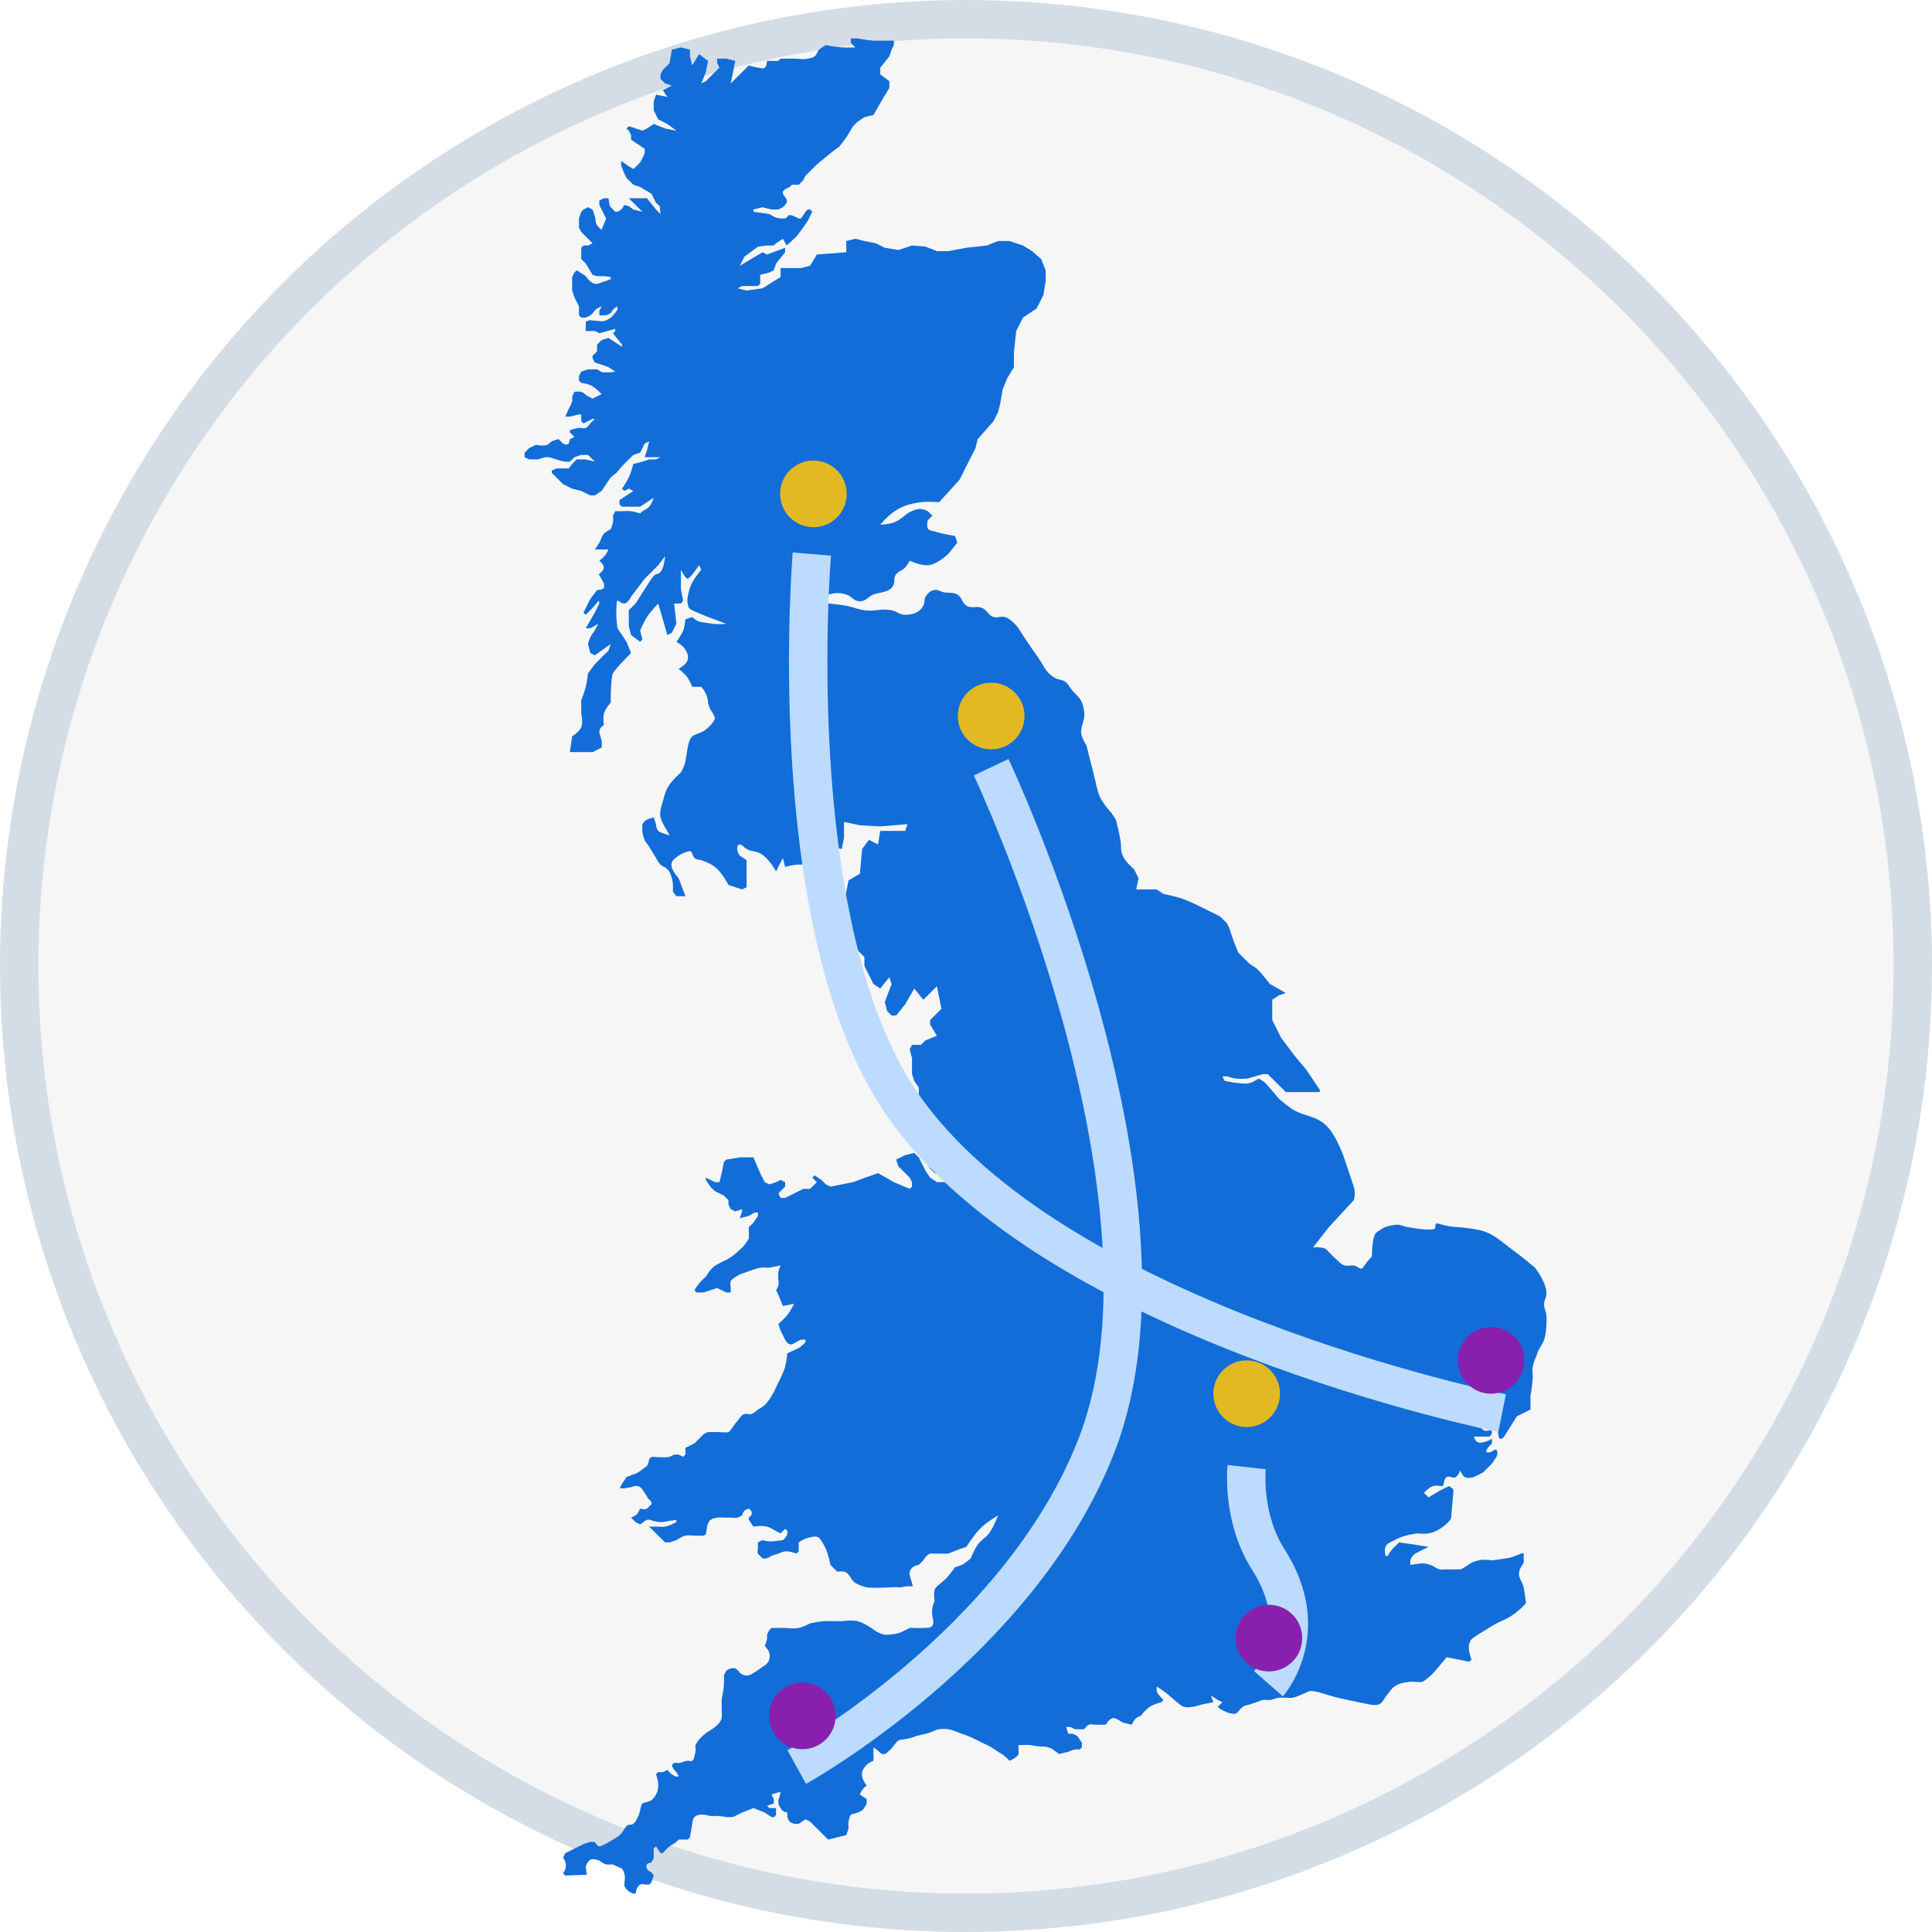
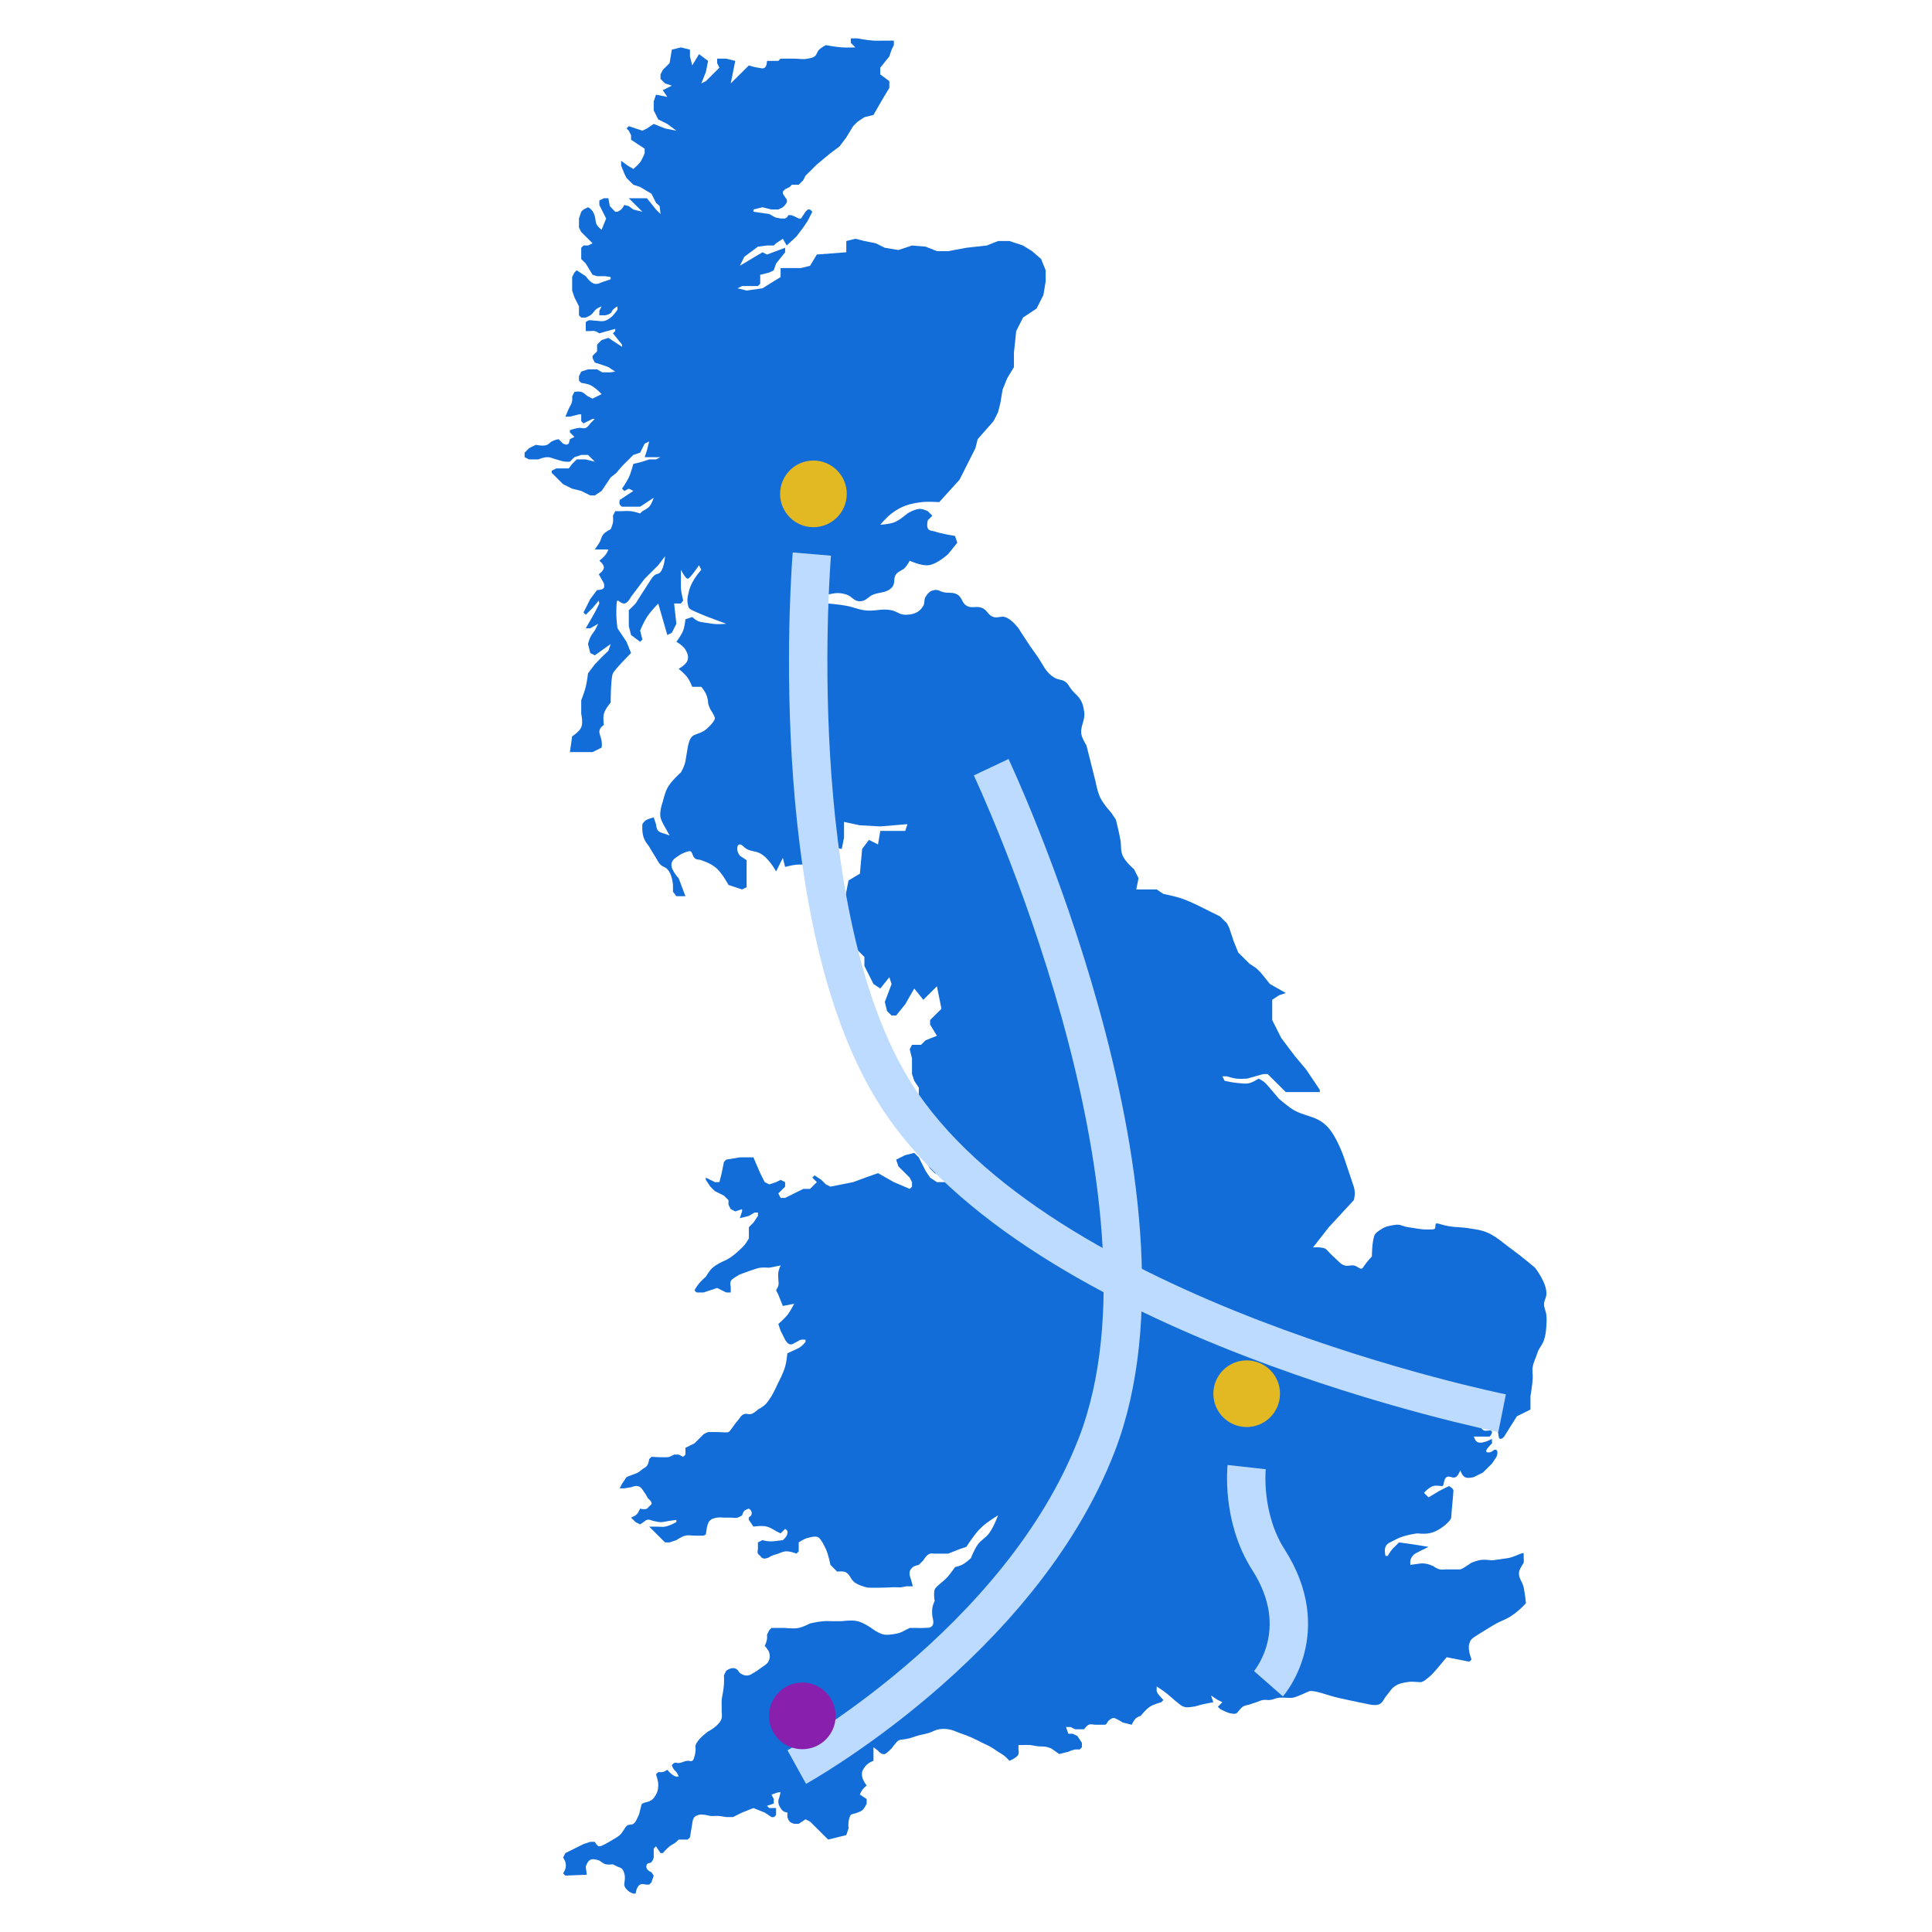
<svg xmlns="http://www.w3.org/2000/svg" width="151" height="151" viewBox="0 0 151 151" fill="none">
-   <circle cx="75.5" cy="75.5" r="74" fill="#F2F2F2" fill-opacity="0.75" stroke="#D4DDE6" stroke-width="3" />
-   <path d="M47.551 15.494L47.662 16.11L48.083 16.55H48.26C48.26 16.55 48.45 16.462 48.547 16.374C48.672 16.262 48.791 16.022 48.791 16.022L49.145 16.11L49.499 16.374L50.208 16.55L49.676 16.022L49.145 15.494H50.562L51.27 16.374L51.624 16.726L51.558 16.11L51.27 15.846L50.916 15.142L50.473 14.878L50.031 14.614L49.499 14.438L48.968 13.91L48.791 13.558L48.547 12.942V12.568L49.057 12.942L49.499 13.206C49.499 13.206 49.858 12.914 50.031 12.678C50.212 12.43 50.385 11.975 50.385 11.975V11.623L49.853 11.271L49.322 10.919V10.567L49.145 10.215L48.968 10.039L49.145 9.863L49.676 10.039L50.208 10.215L50.562 10.039L51.093 9.687L51.978 10.039L52.864 10.215L52.155 9.687L51.447 9.335L51.093 8.631V7.927L51.27 7.399L52.155 7.575L51.801 7.047L52.509 6.695L51.978 6.519L51.624 6.167V5.816L51.801 5.464L52.332 4.936L52.509 3.88L53.218 3.704L53.926 3.88V4.408L54.103 5.112L54.634 4.232L55.343 4.76L55.166 5.64L54.811 6.519L55.166 6.343L55.697 5.816L56.228 5.288L56.051 4.936V4.584H56.759L57.467 4.76L57.113 6.519L57.822 5.816L58.176 5.464L58.53 5.112C58.53 5.112 58.954 5.258 59.238 5.288C59.444 5.309 59.599 5.405 59.769 5.288C59.949 5.164 59.946 4.76 59.946 4.76H60.832L61.009 4.584C61.009 4.584 61.656 4.584 62.071 4.584C62.486 4.584 62.728 4.67 63.133 4.584C63.347 4.538 63.488 4.536 63.665 4.408C63.866 4.262 63.843 4.055 64.019 3.88C64.195 3.705 64.55 3.528 64.55 3.528C64.55 3.528 65.302 3.672 65.79 3.704C66.204 3.731 66.852 3.704 66.852 3.704L66.498 3.352V3H67.029C67.029 3 67.78 3.149 68.269 3.176C68.579 3.193 69.065 3.176 69.065 3.176H69.862V3.528L69.685 3.88L69.508 4.408L68.8 5.288V5.816L69.508 6.343V6.871L68.977 7.751L68.623 8.367L68.269 8.983L67.56 9.159L67.029 9.511L66.675 9.863L66.144 10.743L65.612 11.447L64.904 11.975L63.842 12.854L62.956 13.734L62.868 13.91L62.779 14.086L62.602 14.262L62.425 14.438H62.248H61.894L61.717 14.614L61.363 14.79L61.186 14.966V15.142L61.345 15.381L61.504 15.62V15.802L61.363 16.022L61.186 16.198L60.832 16.374H60.655H60.3L59.592 16.198L58.884 16.374V16.55L59.504 16.638L60.123 16.726L60.588 16.99L61.009 17.078H61.186H61.363L61.504 16.99L61.623 16.814H61.833L62.071 16.902L62.248 16.99L62.425 17.078H62.602L62.779 16.814L62.956 16.55L63.133 16.374H63.311L63.488 16.55L63.311 16.902L63.133 17.254L62.779 17.782L62.248 18.485L61.485 19.189L61.186 18.661L60.655 19.013L60.477 19.189H59.946L59.238 19.277L58.176 20.069L57.822 20.773L59.592 19.717L59.946 19.893L61.363 19.365V19.717L60.655 20.597L60.477 21.125L60.123 21.301L59.415 21.477V22.181L59.238 22.357H57.999L57.644 22.533L58.353 22.709L59.592 22.533L61.009 21.653V20.949H62.602L63.311 20.773L63.842 19.893L66.144 19.717V18.837L66.852 18.661L67.56 18.837L68.446 19.013L69.154 19.365L70.216 19.541L71.279 19.189L72.341 19.277L73.226 19.629H74.112L75.528 19.365L77.122 19.189L78.007 18.837H78.893L79.955 19.189L80.663 19.629L81.372 20.245L81.726 21.125V22.005L81.549 23.061L81.017 24.116L79.955 24.82L79.424 25.876L79.247 27.548V28.692L78.716 29.572L78.361 30.451L78.184 31.507L78.007 32.211L77.653 32.915L76.414 34.323L76.237 35.027L74.997 37.49L73.403 39.25C73.403 39.25 72.535 39.177 71.987 39.25C71.032 39.377 70.454 39.554 69.685 40.13C69.294 40.422 68.8 41.01 68.8 41.01C68.8 41.01 69.468 40.98 69.862 40.834C70.329 40.66 70.925 40.13 70.925 40.13C70.925 40.13 71.552 39.73 71.987 39.778C72.204 39.802 72.518 39.954 72.518 39.954L72.872 40.306L72.518 40.658C72.518 40.658 72.375 41.159 72.562 41.362C72.7 41.51 72.857 41.475 73.049 41.538C73.655 41.735 74.643 41.89 74.643 41.89L74.82 42.417L74.112 43.297C74.112 43.297 73.255 44.103 72.562 44.177C71.979 44.239 71.102 43.825 71.102 43.825C71.102 43.825 70.914 44.169 70.748 44.353C70.517 44.609 70.251 44.61 70.039 44.881C69.771 45.224 70.034 45.576 69.685 45.937C69.29 46.345 68.801 46.262 68.269 46.465C67.835 46.63 67.705 46.993 67.206 46.993C66.707 46.993 66.619 46.616 66.144 46.465C65.617 46.297 65.266 46.339 64.727 46.465C64.514 46.515 64.196 46.641 64.196 46.641L64.727 47.169C64.727 47.169 65.596 47.243 66.144 47.345C66.704 47.448 66.996 47.614 67.56 47.697C68.381 47.816 68.874 47.524 69.685 47.697C70.113 47.788 70.31 48.048 70.748 48.048C71.366 48.048 71.863 47.882 72.164 47.345C72.303 47.097 72.192 46.882 72.341 46.641C72.522 46.348 72.708 46.165 73.049 46.113C73.331 46.069 73.479 46.229 73.758 46.289C74.169 46.377 74.453 46.26 74.82 46.465C75.21 46.683 75.162 47.121 75.549 47.345C75.965 47.586 76.33 47.325 76.77 47.521C77.173 47.7 77.23 48.097 77.653 48.224C77.984 48.324 78.205 48.133 78.538 48.224C79.059 48.367 79.601 49.104 79.601 49.104C79.601 49.104 80.427 50.417 81.017 51.216C81.542 51.925 81.671 52.53 82.434 52.976C82.755 53.163 83.035 53.088 83.319 53.328C83.517 53.495 83.56 53.651 83.718 53.856C84.039 54.274 84.356 54.426 84.559 54.911C84.668 55.173 84.692 55.335 84.736 55.615C84.853 56.365 84.328 56.827 84.559 57.551C84.652 57.844 84.913 58.255 84.913 58.255L85.267 59.663L85.621 61.07C85.621 61.07 85.763 61.849 85.975 62.302C86.226 62.838 86.861 63.534 86.861 63.534L87.215 64.062C87.215 64.062 87.458 65.022 87.569 65.646C87.654 66.124 87.554 66.431 87.746 66.877C87.959 67.371 88.631 67.933 88.631 67.933L88.986 68.637L88.808 69.517H90.402L90.933 69.869C90.933 69.869 91.81 70.038 92.35 70.221C92.848 70.389 93.589 70.749 93.589 70.749L95.006 71.453L95.36 71.629L95.714 71.981L95.891 72.157L96.068 72.508L96.422 73.564L96.776 74.444L97.485 75.148L97.662 75.324L98.193 75.676L98.547 76.028L99.255 76.908L100.495 77.612L99.964 77.788L99.433 78.14V79.723L100.141 81.131L100.672 81.835L101.203 82.539L102.089 83.595L102.797 84.65L103.151 85.178V85.354H102.089H101.203H100.849H100.495L99.078 83.947H98.724L97.485 84.299C97.485 84.299 96.942 84.345 96.6 84.299C96.317 84.261 95.891 84.123 95.891 84.123H95.537L95.714 84.475C95.714 84.475 96.357 84.619 96.776 84.65C97.121 84.676 97.326 84.734 97.662 84.65C97.962 84.576 98.37 84.299 98.37 84.299C98.37 84.299 98.724 84.475 98.901 84.65C99.078 84.826 99.964 85.882 99.964 85.882C99.964 85.882 100.489 86.331 100.849 86.586C101.856 87.3 102.803 87.129 103.682 87.994C104.518 88.816 105.099 90.633 105.099 90.633C105.099 90.633 105.63 92.217 105.807 92.745C105.984 93.273 105.807 93.801 105.807 93.801L103.859 95.913L102.62 97.496C102.62 97.496 102.946 97.464 103.151 97.496C103.367 97.53 103.528 97.519 103.682 97.672C103.859 97.848 104.094 98.123 104.39 98.376C104.653 98.6 104.767 98.808 105.099 98.904C105.364 98.981 105.532 98.871 105.807 98.904C106.09 98.938 106.357 99.316 106.515 99.08C106.869 98.552 107.224 98.2 107.224 98.2C107.224 98.2 107.224 97.144 107.401 96.617C107.493 96.34 107.69 96.253 107.932 96.089C108.293 95.843 108.563 95.81 108.994 95.737C109.471 95.656 109.577 95.847 110.057 95.913C110.555 95.981 110.794 96.048 111.296 96.089C111.503 96.105 111.65 96.089 111.827 96.089C112.023 96.089 112.181 96.089 112.181 95.913C112.181 95.29 112.359 95.83 113.952 95.913C114.505 95.941 114.823 95.999 115.369 96.089C116.656 96.3 117.146 96.911 118.202 97.672C118.919 98.189 119.972 99.08 119.972 99.08C119.972 99.08 120.943 100.302 120.858 101.192C120.831 101.474 120.694 101.613 120.681 101.896C120.664 102.246 120.823 102.427 120.858 102.775C120.892 103.117 120.884 103.313 120.858 103.655C120.827 104.072 120.808 104.313 120.681 104.711C120.541 105.151 120.29 105.328 120.15 105.767C120.022 106.165 119.872 106.412 119.795 106.823C119.731 107.167 119.812 107.359 119.795 107.703C119.769 108.256 119.618 109.11 119.618 109.11V110.166L118.556 110.694L117.671 112.102C117.671 112.102 117.51 112.426 117.316 112.454C117.01 112.497 117.21 111.934 116.962 111.75C116.787 111.62 116.628 111.668 116.431 111.574C116.206 111.467 116.125 111.116 115.9 111.222C115.812 111.264 115.754 111.306 115.723 111.398C115.674 111.544 115.794 111.639 115.9 111.75C116.096 111.956 116.586 111.643 116.608 111.926C116.62 112.079 116.431 112.278 116.431 112.278H115.192C115.192 112.278 115.266 112.515 115.369 112.63C115.695 112.992 116.608 112.454 116.608 112.454C116.608 112.454 116.608 112.709 116.608 112.806C116.672 112.732 116.608 112.903 116.608 112.806C116.407 113.039 115.952 113.443 116.254 113.51C116.322 113.525 116.362 113.515 116.431 113.51C116.649 113.493 116.79 113.2 116.962 113.334C117.126 113.46 116.962 113.862 116.962 113.862L116.608 114.39L115.9 115.093L115.192 115.445C115.192 115.445 114.724 115.582 114.483 115.445C114.267 115.322 114.129 114.917 114.129 114.917C114.129 114.917 113.992 115.322 113.775 115.445C113.535 115.582 113.307 115.309 113.067 115.445C112.798 115.598 112.89 116.149 112.713 116.149C112.536 116.149 112.27 116.072 112.004 116.149C111.673 116.246 111.296 116.677 111.296 116.677L111.65 117.029L112.536 116.501L113.244 116.149C113.244 116.149 113.598 116.325 113.598 116.501C113.598 116.677 113.421 118.437 113.421 118.613C113.421 118.789 112.951 119.237 112.536 119.493C112.219 119.688 112.016 119.777 111.65 119.845C111.31 119.907 110.765 119.845 110.765 119.845C110.765 119.845 110.218 119.922 109.88 120.021C109.522 120.125 109.318 120.19 108.994 120.373C108.694 120.542 108.423 120.585 108.286 120.9C108.176 121.153 108.286 121.604 108.286 121.604H108.463C108.463 121.604 108.654 121.264 108.817 121.076C108.913 120.966 108.979 120.916 109.083 120.812C109.187 120.709 109.348 120.549 109.348 120.549L109.968 120.637L110.588 120.725L111.119 120.812L111.65 120.9C111.65 120.9 111.434 121.008 111.296 121.076C111.158 121.145 111.077 121.177 110.942 121.252C110.725 121.374 110.564 121.409 110.411 121.604C110.316 121.726 110.267 121.806 110.234 121.956C110.204 122.09 110.234 122.308 110.234 122.308C110.234 122.308 110.611 122.255 110.853 122.22C111.096 122.186 111.232 122.179 111.473 122.22C111.702 122.259 112.004 122.396 112.004 122.396C112.004 122.396 112.308 122.615 112.536 122.66C112.705 122.694 112.978 122.66 112.978 122.66H113.421H113.775H114.129C114.129 122.66 114.276 122.622 114.483 122.484C114.691 122.347 114.807 122.27 115.015 122.132C115.015 122.132 115.335 122.014 115.546 121.956C115.951 121.846 116.608 121.956 116.608 121.956C116.608 121.956 117.368 121.846 117.848 121.78C118.346 121.712 119.087 121.252 119.087 121.428C119.087 121.566 119.087 121.78 119.087 121.78C119.087 121.78 119.107 121.996 119.087 122.132C119.077 122.202 118.79 122.534 118.733 122.836C118.64 123.328 118.983 123.579 119.087 124.068C119.189 124.543 119.264 125.3 119.264 125.3C119.264 125.3 118.954 125.635 118.733 125.828C118.473 126.054 118.316 126.171 118.025 126.356C117.633 126.603 117.368 126.661 116.962 126.883C116.609 127.077 116.418 127.198 116.077 127.411C115.655 127.675 115.192 127.939 115.015 128.115C114.905 128.224 114.886 128.321 114.838 128.467C114.683 128.928 115.015 129.699 115.015 129.699L114.838 129.875L113.952 129.699L113.067 129.523L112.624 130.051C112.624 130.051 112.363 130.38 112.181 130.579C111.984 130.795 111.879 130.924 111.65 131.107C111.456 131.262 111.352 131.369 111.119 131.459C110.98 131.512 110.466 131.394 110.057 131.459C109.625 131.527 109.353 131.562 108.994 131.811C108.693 132.02 108.617 132.24 108.375 132.515C108.132 132.789 108.098 133.089 107.755 133.218C107.496 133.316 107.047 133.218 107.047 133.218C107.047 133.218 105.532 132.914 104.568 132.691C103.735 132.497 102.974 132.163 102.443 132.163C102.266 132.163 101.908 132.39 101.557 132.515C101.351 132.588 101.242 132.657 101.026 132.691C100.821 132.723 100.702 132.691 100.495 132.691C100.288 132.691 100.17 132.669 99.964 132.691C99.68 132.72 99.539 132.837 99.255 132.867C99.049 132.888 98.929 132.834 98.724 132.867C98.508 132.9 98.4 132.974 98.193 133.042C97.986 133.111 97.869 133.15 97.662 133.218C97.454 133.287 97.311 133.272 97.131 133.394C97.01 133.477 96.969 133.555 96.865 133.658C96.761 133.761 96.736 133.868 96.6 133.922C96.471 133.973 96.383 133.939 96.245 133.922C96.028 133.895 95.915 133.832 95.714 133.746C95.572 133.686 95.36 133.57 95.36 133.57L95.183 133.394L95.537 133.042L95.183 132.867L94.652 132.515L94.829 133.042C94.829 133.042 94.287 133.141 93.943 133.218C93.665 133.281 93.518 133.36 93.235 133.394C92.961 133.427 92.79 133.478 92.527 133.394C92.289 133.319 92.198 133.187 91.996 133.042C91.793 132.898 91.372 132.475 90.933 132.163C90.731 132.018 90.402 131.811 90.402 131.811C90.402 131.811 90.402 132.025 90.402 132.163C90.402 132.339 90.933 132.867 90.933 132.867L90.756 133.042C90.756 133.042 90.183 133.192 89.871 133.394C89.543 133.607 89.163 134.098 89.163 134.098C89.163 134.098 88.93 134.18 88.808 134.274C88.612 134.426 88.454 134.802 88.454 134.802L87.746 134.626C87.746 134.626 87.215 134.274 87.038 134.274C86.883 134.274 86.811 134.363 86.684 134.45C86.523 134.561 86.525 134.802 86.329 134.802C86.152 134.802 85.898 134.802 85.621 134.802C85.414 134.802 85.281 134.721 85.09 134.802C84.91 134.879 84.736 135.154 84.736 135.154H84.382H84.028L83.674 134.978H83.319L83.496 135.506H83.85L84.205 135.682L84.559 136.21V136.562L84.382 136.738C84.382 136.738 84.165 136.721 84.028 136.738C83.811 136.765 83.496 136.914 83.496 136.914L82.788 137.09L82.157 136.65C82.157 136.65 82.004 136.591 81.903 136.562C81.569 136.466 81.362 136.522 81.017 136.474C80.809 136.445 80.696 136.403 80.486 136.386C80.279 136.369 80.162 136.386 79.955 136.386C79.817 136.386 79.601 136.386 79.601 136.386V136.738C79.601 136.738 79.645 136.959 79.601 137.09C79.539 137.274 79.408 137.331 79.247 137.442C79.12 137.529 78.893 137.618 78.893 137.618C78.893 137.618 78.688 137.391 78.538 137.266C78.348 137.106 78.215 137.051 78.007 136.914C77.8 136.776 77.691 136.688 77.476 136.562C77.21 136.406 77.044 136.347 76.768 136.21C76.491 136.073 76.341 135.985 76.059 135.858C75.654 135.674 75.417 135.591 74.997 135.442C74.654 135.321 74.472 135.203 74.112 135.154C73.838 135.117 73.677 135.112 73.403 135.154C73.072 135.206 72.916 135.344 72.596 135.442C72.225 135.556 72.004 135.57 71.633 135.682C71.424 135.745 71.312 135.799 71.102 135.858C70.762 135.953 70.36 135.947 70.216 136.034C70.073 136.121 69.685 136.65 69.685 136.65C69.685 136.65 69.273 137.074 69.154 137.09C69.085 137.099 69.045 137.102 68.977 137.09C68.807 137.059 68.623 136.826 68.623 136.826L68.269 136.562V137.09V137.618C68.269 137.618 68.041 137.706 67.914 137.794C67.754 137.904 67.672 137.986 67.56 138.146C67.472 138.272 67.417 138.348 67.383 138.498C67.353 138.632 67.364 138.713 67.383 138.85C67.427 139.154 67.737 139.553 67.737 139.553C67.737 139.553 67.495 139.746 67.383 139.905C67.295 140.032 67.206 140.257 67.206 140.257L67.737 140.609V140.961C67.737 140.961 67.58 141.337 67.383 141.489C67.261 141.583 67.171 141.605 67.029 141.665C66.828 141.751 66.561 141.778 66.498 141.841C66.434 141.904 66.355 142.154 66.321 142.369C66.288 142.573 66.321 142.897 66.321 142.897L66.144 143.425L65.435 143.601L64.727 143.777L64.284 143.337L63.842 142.897L63.576 142.633L63.311 142.369L62.956 142.193L62.425 142.545H62.071C62.071 142.545 61.826 142.478 61.717 142.369C61.608 142.26 61.54 142.017 61.54 142.017V141.665C61.54 141.665 61.353 141.637 61.252 141.577C61.132 141.505 61.086 141.43 61.009 141.313C60.889 141.131 60.827 141.002 60.832 140.785C60.835 140.644 60.886 140.571 60.92 140.433C60.955 140.296 61.009 140.081 61.009 140.081H60.832L60.3 140.257L60.477 140.609V140.961L59.946 141.137L60.123 141.313H60.655V141.841C60.655 141.841 60.57 141.986 60.477 142.017C60.412 142.039 60.3 142.017 60.3 142.017L59.769 141.665L58.884 141.313L57.999 141.665L57.29 142.017H56.759C56.759 142.017 56.383 141.946 56.139 141.929C55.898 141.912 55.76 141.956 55.52 141.929C55.344 141.909 55.252 141.858 55.077 141.841C54.905 141.824 54.802 141.799 54.634 141.841C54.484 141.878 54.389 141.908 54.28 142.017C54.126 142.171 54.103 142.545 54.103 142.545L53.926 143.601L53.749 143.777H53.041C53.041 143.777 52.937 143.888 52.864 143.953C52.678 144.118 52.526 144.149 52.332 144.305C52.104 144.488 51.801 144.833 51.801 144.833H51.624L51.27 144.305L51.093 144.481V145.184C51.093 145.184 51.025 145.428 50.916 145.536C50.806 145.645 50.638 145.579 50.562 145.712C50.493 145.832 50.507 145.938 50.562 146.064C50.63 146.222 50.916 146.328 50.916 146.328L51.093 146.592L50.916 147.12L50.739 147.296C50.739 147.296 50.66 147.296 50.562 147.296C50.385 147.296 50.226 147.199 50.031 147.296C49.943 147.34 49.912 147.394 49.853 147.472C49.722 147.646 49.676 148 49.676 148H49.499C49.499 148 49.267 147.918 49.145 147.824C48.948 147.672 48.791 147.472 48.791 147.296C48.791 147.12 48.9 146.742 48.791 146.416C48.742 146.27 48.723 146.173 48.614 146.064C48.505 145.956 48.398 145.957 48.26 145.888C48.121 145.82 47.906 145.712 47.906 145.712C47.906 145.712 47.578 145.75 47.374 145.712C47.071 145.656 46.97 145.417 46.666 145.36C46.462 145.322 46.322 145.272 46.135 145.36C45.91 145.467 45.781 145.888 45.781 145.888L45.859 146.523L44.187 146.592L44.01 146.416C44.01 146.416 44.147 146.213 44.187 146.064C44.242 145.865 44.242 145.735 44.187 145.536C44.147 145.388 44.01 145.184 44.01 145.184L44.187 144.833L44.541 144.657L44.895 144.481L45.604 144.129L46.135 143.953H46.489C46.489 143.953 46.666 144.305 46.843 144.305C47.02 144.305 47.509 144.016 47.906 143.777C48.119 143.648 48.251 143.59 48.437 143.425C48.694 143.196 48.791 142.897 48.968 142.721C49.145 142.545 49.323 142.673 49.499 142.545C49.701 142.399 49.736 142.235 49.853 142.017C50.06 141.634 50.069 141.033 50.208 140.961C50.453 140.835 50.482 140.887 50.739 140.785C51.011 140.677 51.126 140.512 51.27 140.257C51.41 140.01 51.434 139.836 51.447 139.553C51.464 139.203 51.27 138.674 51.27 138.674L51.447 138.498C51.447 138.498 51.666 138.527 51.801 138.498C51.952 138.464 52.155 138.322 52.155 138.322C52.155 138.322 52.349 138.563 52.509 138.674C52.637 138.761 52.711 138.828 52.864 138.85C52.932 138.859 53.041 138.85 53.041 138.85C53.041 138.85 52.959 138.619 52.864 138.498C52.803 138.421 52.747 138.398 52.687 138.322C52.592 138.2 52.509 137.97 52.509 137.97C52.509 137.97 52.599 137.837 52.687 137.794C52.81 137.732 52.903 137.805 53.041 137.794C53.325 137.771 53.465 137.64 53.749 137.618C53.887 137.607 53.983 137.686 54.103 137.618C54.237 137.541 54.229 137.411 54.28 137.266C54.35 137.069 54.369 136.738 54.369 136.738C54.369 136.738 54.328 136.517 54.369 136.386C54.391 136.312 54.42 136.277 54.457 136.21C54.695 135.785 55.343 135.33 55.343 135.33C55.343 135.33 56.29 134.846 56.405 134.274C56.446 134.072 56.405 133.953 56.405 133.746C56.405 133.575 56.405 133.478 56.405 133.306C56.405 133.135 56.392 133.038 56.405 132.867C56.421 132.658 56.463 132.545 56.493 132.339C56.535 132.065 56.565 131.911 56.582 131.635C56.599 131.36 56.582 130.931 56.582 130.931L56.759 130.579C56.759 130.579 56.962 130.436 57.113 130.403C57.248 130.373 57.336 130.359 57.467 130.403C57.653 130.464 57.822 130.755 57.822 130.755C57.822 130.755 58.025 130.897 58.176 130.931C58.311 130.961 58.395 130.961 58.53 130.931C58.681 130.897 58.749 130.83 58.884 130.755C59.101 130.634 59.219 130.556 59.415 130.403C59.723 130.163 60.02 130.074 60.123 129.699C60.178 129.5 60.178 129.37 60.123 129.171C60.058 128.932 59.769 128.643 59.769 128.643C59.769 128.643 59.919 128.331 59.946 128.115C59.964 127.979 59.946 127.763 59.946 127.763L60.123 127.411L60.3 127.235H60.655H61.363C61.363 127.235 62.019 127.318 62.425 127.235C62.79 127.162 63.311 126.883 63.311 126.883C63.311 126.883 63.953 126.735 64.373 126.708C64.649 126.69 64.805 126.708 65.081 126.708C65.358 126.708 65.79 126.708 65.79 126.708C65.79 126.708 66.558 126.595 67.029 126.708C67.48 126.816 68.091 127.235 68.091 127.235C68.091 127.235 68.693 127.715 69.154 127.763C69.291 127.778 69.508 127.763 69.508 127.763C69.508 127.763 70.066 127.718 70.393 127.587C70.537 127.53 70.609 127.48 70.748 127.411C70.886 127.343 71.102 127.235 71.102 127.235H71.633C71.633 127.235 71.958 127.257 72.164 127.235C72.448 127.206 72.7 127.285 72.872 127.059C73.04 126.841 72.872 126.356 72.872 126.356C72.872 126.356 72.823 125.922 72.872 125.652C72.911 125.438 73.049 125.124 73.049 125.124C73.049 125.124 72.952 124.574 73.049 124.244C73.127 123.98 73.736 123.636 74.112 123.188C74.334 122.924 74.643 122.484 74.643 122.484C74.643 122.484 74.977 122.402 75.174 122.308C75.486 122.16 75.882 121.78 75.882 121.78C75.882 121.78 76.144 121.1 76.414 120.725C76.698 120.329 77.006 120.233 77.299 119.845C77.67 119.353 78.007 118.437 78.007 118.437C78.007 118.437 77.201 118.912 76.768 119.317C76.374 119.684 76.197 119.936 75.882 120.373C75.737 120.574 75.528 120.9 75.528 120.9L74.997 121.076L74.112 121.428H73.581C73.581 121.428 73.257 121.428 73.049 121.428C72.911 121.428 72.829 121.395 72.695 121.428C72.411 121.499 72.164 121.956 72.164 121.956L71.81 122.308C71.81 122.308 71.495 122.361 71.345 122.484C71.216 122.59 71.149 122.676 71.102 122.836C71.038 123.053 71.19 123.408 71.19 123.408L71.345 123.98H70.836L70.393 124.068C70.393 124.068 69.859 124.034 69.508 124.068C69.386 124.08 67.92 124.121 67.737 124.068C67.38 123.965 67.168 123.911 66.852 123.716C66.436 123.46 66.443 122.945 65.967 122.836C65.764 122.79 65.435 122.836 65.435 122.836L64.904 122.308C64.904 122.308 64.757 121.532 64.55 121.076C64.384 120.711 64.196 120.373 64.019 120.197C63.842 120.021 63.469 120.113 63.133 120.197C62.834 120.271 62.425 120.549 62.425 120.549V121.252L62.248 121.428C62.248 121.428 61.713 121.209 61.363 121.252C61.146 121.279 60.832 121.428 60.832 121.428C60.832 121.428 60.501 121.519 60.3 121.604C60.158 121.665 60.097 121.747 59.946 121.78C59.811 121.81 59.716 121.842 59.592 121.78C59.505 121.737 59.484 121.673 59.415 121.604C59.346 121.536 59.282 121.515 59.238 121.428C59.176 121.305 59.238 121.076 59.238 121.076V120.549L59.592 120.373C59.592 120.373 59.859 120.443 60.035 120.461C60.207 120.477 60.305 120.469 60.477 120.461L61.186 120.373C61.186 120.373 61.303 120.273 61.363 120.197C61.458 120.075 61.518 119.997 61.54 119.845C61.55 119.777 61.562 119.734 61.54 119.669C61.509 119.576 61.363 119.493 61.363 119.493L61.186 119.669L61.009 119.845L60.655 119.669C60.655 119.669 60.245 119.398 59.946 119.317C59.546 119.208 58.884 119.317 58.884 119.317L58.707 119.053L58.53 118.789C58.53 118.789 58.508 118.678 58.53 118.613C58.561 118.521 58.663 118.524 58.707 118.437C58.769 118.314 58.769 118.208 58.707 118.085C58.663 117.998 58.53 117.909 58.53 117.909C58.53 117.909 58.285 117.976 58.176 118.085C58.066 118.194 57.999 118.437 57.999 118.437C57.999 118.437 57.794 118.572 57.644 118.613C57.444 118.667 57.321 118.613 57.113 118.613C56.906 118.613 56.789 118.613 56.582 118.613C56.375 118.613 56.255 118.575 56.051 118.613C55.8 118.66 55.623 118.687 55.453 118.877C55.317 119.029 55.254 119.361 55.254 119.361L55.166 119.933L54.988 120.021C54.988 120.021 54.557 120.021 54.28 120.021C54.004 120.021 53.842 119.961 53.572 120.021C53.27 120.087 52.864 120.373 52.864 120.373L52.332 120.549H51.978L51.668 120.241L51.358 119.933L51.049 119.625L50.739 119.317C50.739 119.317 51.117 119.317 51.358 119.317C51.6 119.317 51.74 119.357 51.978 119.317C52.217 119.276 52.509 119.141 52.509 119.141L52.864 118.965V118.789C52.864 118.789 52.486 118.842 52.244 118.877C52.002 118.911 51.868 118.97 51.624 118.965C51.414 118.96 51.3 118.911 51.093 118.877C50.885 118.842 50.762 118.725 50.562 118.789C50.443 118.827 50.296 118.965 50.296 118.965L50.031 119.141L49.676 118.965L49.322 118.613L49.676 118.437L49.853 118.261L50.031 117.909C50.031 117.909 50.384 118.015 50.562 117.909C50.645 117.859 50.67 117.802 50.739 117.733C50.808 117.664 50.879 117.647 50.916 117.557C50.992 117.371 50.65 117.117 50.65 117.117C50.547 116.945 50.505 116.838 50.385 116.677C50.264 116.516 50.139 116.214 49.853 116.149C49.648 116.103 49.322 116.237 49.322 116.237L48.791 116.325H48.437L48.614 115.973L48.968 115.445L49.411 115.269C49.411 115.269 49.692 115.185 49.853 115.093C50.004 115.009 50.069 114.933 50.208 114.829C50.346 114.726 50.456 114.701 50.562 114.566C50.696 114.394 50.739 114.038 50.739 114.038L50.916 113.862C50.916 113.862 52.113 113.945 52.332 113.862C52.477 113.807 52.687 113.686 52.687 113.686H53.041L53.395 113.862L53.572 113.686V113.334V113.158L53.926 112.982L54.28 112.806C54.28 112.806 54.388 112.699 54.457 112.63L54.634 112.454C54.634 112.454 54.742 112.347 54.811 112.278C54.88 112.209 54.911 112.162 54.988 112.102C55.111 112.008 55.343 111.926 55.343 111.926C55.343 111.926 55.774 111.926 56.051 111.926C56.397 111.926 56.786 111.987 56.936 111.926C57.087 111.865 57.345 111.371 57.644 111.046C57.843 110.831 57.897 110.61 58.176 110.518C58.372 110.453 58.507 110.572 58.707 110.518C58.947 110.453 59.238 110.166 59.238 110.166C59.238 110.166 59.583 109.98 59.769 109.814C60.027 109.585 60.3 109.11 60.3 109.11C60.486 108.821 60.832 108.055 60.832 108.055C60.832 108.055 61.222 107.327 61.363 106.823C61.476 106.42 61.54 105.767 61.54 105.767C61.54 105.767 61.839 105.639 62.027 105.547C62.256 105.435 62.401 105.394 62.602 105.239C62.757 105.12 62.956 104.887 62.956 104.887V104.711C62.956 104.711 62.737 104.681 62.602 104.711C62.451 104.744 62.39 104.827 62.248 104.887C62.047 104.973 61.928 105.12 61.717 105.063C61.528 105.012 61.363 104.711 61.363 104.711L61.186 104.359L61.009 104.007L60.832 103.479C60.832 103.479 61.299 103.081 61.54 102.775C61.789 102.46 62.071 101.896 62.071 101.896L61.186 102.072L60.832 101.192L60.655 100.84C60.655 100.84 60.791 100.636 60.832 100.488C60.886 100.289 60.832 100.166 60.832 99.96C60.832 99.754 60.799 99.636 60.832 99.432C60.866 99.217 61.009 98.904 61.009 98.904L60.123 99.08C60.123 99.08 59.691 99.054 59.415 99.08C59.14 99.106 57.822 99.608 57.822 99.608C57.822 99.608 57.182 99.942 57.113 100.136C57.044 100.33 57.113 100.488 57.113 100.664C57.113 100.817 57.113 101.016 57.113 101.016H56.759L56.405 100.84L56.051 100.664L55.52 100.84L54.988 101.016H54.457C54.457 101.016 54.322 100.928 54.28 100.84C54.274 100.828 54.478 100.505 54.634 100.312C54.818 100.085 55.166 99.784 55.166 99.784C55.166 99.784 55.439 99.309 55.697 99.08C55.883 98.915 56.013 98.854 56.228 98.728C56.494 98.572 56.673 98.537 56.936 98.376C57.313 98.146 57.498 97.973 57.822 97.672C57.964 97.54 58.05 97.469 58.176 97.32C58.336 97.131 58.53 96.793 58.53 96.793V96.265V95.913L58.884 95.561L59.238 95.033V94.769H58.972L58.53 95.033L57.822 95.209L57.999 94.681V94.505L57.467 94.681L57.113 94.505L56.936 94.153V93.801L56.759 93.625L56.582 93.449L56.228 93.273L55.874 93.097L55.52 92.745L55.166 92.217V92.041L55.874 92.393H56.228L56.405 91.689L56.582 90.809L56.759 90.633L57.822 90.457H58.884L59.415 91.689L59.769 92.393L60.123 92.569L60.655 92.393L61.009 92.217L61.363 92.393V92.745L60.832 93.273L61.009 93.625H61.363L62.071 93.273L62.779 92.921H63.311L63.488 92.745L63.842 92.393L63.488 92.041L63.665 91.865L64.196 92.217L64.55 92.569L64.904 92.745L66.675 92.393L67.627 92.041L68.623 91.689L69.862 92.393L71.102 92.921L71.279 92.745V92.393L71.102 92.041L70.748 91.689L70.216 91.161L70.039 90.633L70.748 90.282L71.456 90.106L71.81 90.457L71.987 90.809L72.341 91.513L72.695 92.041L73.226 92.393H73.581H73.935L74.466 92.217V91.865V91.513L73.935 91.865H73.403L73.049 91.689L72.695 91.337L72.164 90.457L71.81 89.578L71.456 88.874L71.102 88.522L70.748 87.994L71.456 87.114L71.81 86.234V85.002L71.456 84.475L71.279 83.947V82.715L71.102 82.011L71.279 81.659H71.987L72.341 81.307L73.226 80.955L72.695 80.075V79.723L73.581 78.843L73.226 77.084L72.695 77.612L72.164 78.14L71.456 77.26L70.748 78.492L70.039 79.371H69.685L69.331 79.019L69.154 78.316L69.419 77.612L69.685 76.908L69.508 76.38L68.8 77.26L68.269 76.908L67.914 76.204L67.56 75.5V74.796L66.852 74.092L66.321 73.388L65.79 72.508L65.435 71.805L65.79 71.277L65.967 70.573L66.321 68.813L67.206 68.285L67.383 66.35L67.914 65.646L68.623 65.998L68.8 64.942H69.685H70.748L70.925 64.414L69.862 64.502L68.8 64.59L67.206 64.502L65.967 64.238V65.47L65.79 66.35C65.79 66.35 64.904 66.174 64.727 66.174C64.418 66.174 64.141 66.525 64.019 66.525C63.8 66.525 63.521 66.317 63.488 66.35C63.133 66.701 62.956 67.581 62.956 67.581C62.956 67.581 62.524 67.558 62.248 67.581C61.897 67.612 61.363 67.757 61.363 67.757L61.186 67.053L60.655 68.109C60.655 68.109 60.106 67.065 59.415 66.701C59.029 66.498 58.724 66.561 58.353 66.35C58.119 66.216 57.999 65.998 57.822 65.998C57.644 65.998 57.583 66.249 57.644 66.525C57.678 66.675 57.822 66.877 57.822 66.877L58.353 67.229V68.285V69.341L57.999 69.517L56.936 69.165C56.936 69.165 56.425 68.173 55.874 67.757C55.504 67.479 55.244 67.395 54.811 67.229C54.607 67.151 54.457 67.229 54.28 67.053C54.103 66.877 54.103 66.525 53.926 66.525C53.749 66.525 53.346 66.666 53.041 66.877C52.8 67.044 52.618 67.135 52.509 67.405C52.314 67.891 53.041 68.637 53.041 68.637L53.572 70.045H53.218H52.864L52.598 69.693V69.165C52.598 69.165 52.569 68.838 52.509 68.637C52.422 68.342 52.367 68.158 52.155 67.933C51.985 67.752 51.8 67.757 51.624 67.581C51.448 67.406 51.404 67.262 51.27 67.053C51.052 66.716 50.739 66.174 50.739 66.174C50.604 65.965 50.488 65.871 50.385 65.646C50.266 65.388 50.237 65.224 50.208 64.942C50.186 64.737 50.208 64.414 50.208 64.414C50.208 64.414 50.336 64.168 50.562 64.062C50.749 63.974 51.093 63.886 51.093 63.886L51.27 64.414C51.27 64.414 51.292 64.788 51.447 64.942C51.556 65.05 51.801 65.118 51.801 65.118L52.332 65.294L51.89 64.502C51.89 64.502 51.68 64.142 51.624 63.886C51.52 63.411 51.801 62.654 51.801 62.654C51.801 62.654 51.954 61.984 52.155 61.598C52.449 61.036 53.218 60.367 53.218 60.367C53.218 60.367 53.503 59.899 53.572 59.487C53.641 59.074 53.68 58.843 53.749 58.431C53.818 58.019 53.926 57.727 54.103 57.551C54.28 57.375 54.806 57.315 55.166 57.023C55.508 56.745 55.874 56.319 55.874 56.143C55.874 55.967 55.52 55.439 55.52 55.439C55.52 55.439 55.343 55.087 55.343 54.911C55.343 54.735 55.284 54.465 55.166 54.208C55.062 53.982 54.811 53.68 54.811 53.68H54.103C54.103 53.68 53.925 53.228 53.749 52.976C53.526 52.656 53.041 52.272 53.041 52.272C53.041 52.272 53.661 51.947 53.749 51.568C53.821 51.259 53.728 51.052 53.572 50.776C53.392 50.458 52.864 50.16 52.864 50.16C52.864 50.16 53.254 49.656 53.395 49.28C53.518 48.952 53.572 48.401 53.572 48.401L54.103 48.224C54.103 48.224 54.409 48.509 54.634 48.577C54.859 48.644 55.282 48.684 55.697 48.752C56.112 48.821 56.759 48.752 56.759 48.752L55.343 48.224C55.343 48.224 54.457 47.873 54.103 47.697C53.749 47.521 53.815 47.408 53.749 47.169C53.694 46.97 53.749 46.641 53.749 46.641C53.749 46.641 53.828 46.203 53.926 45.937C54.032 45.648 54.119 45.495 54.28 45.233C54.46 44.94 54.811 44.529 54.811 44.529L54.634 44.177C54.634 44.177 53.926 45.233 53.749 45.233C53.572 45.233 53.218 44.529 53.218 44.529C53.218 44.529 53.218 44.958 53.218 45.233C53.218 45.508 53.218 45.662 53.218 45.937C53.218 46.212 53.395 46.938 53.395 46.938L53.218 47.169H52.687L52.864 48.752L52.509 49.456L52.155 49.632L51.801 48.401C51.663 47.919 51.585 47.65 51.447 47.169C51.447 47.169 50.853 47.773 50.562 48.224C50.311 48.612 50.031 49.28 50.031 49.28L50.208 49.984L50.031 50.16L49.322 49.632L49.145 48.928V47.697L49.676 47.169C49.676 47.169 50.562 45.761 50.916 45.233C51.27 44.705 51.411 44.975 51.624 44.705C51.935 44.312 51.978 43.473 51.978 43.473L51.447 44.177L50.916 44.705L50.385 45.233L49.322 46.641C49.322 46.641 49.083 47.14 48.791 47.169C48.566 47.191 48.348 46.921 48.26 46.938C48.171 46.954 48.169 47.613 48.171 48.048C48.173 48.462 48.26 49.104 48.26 49.104L48.968 50.16L49.322 51.04C49.322 51.04 48.083 52.272 47.906 52.624C47.729 52.976 47.729 54.911 47.729 54.911C47.729 54.911 47.297 55.403 47.197 55.791C47.112 56.124 47.197 56.671 47.197 56.671C47.197 56.671 46.843 56.847 46.843 57.199C46.843 57.365 46.979 57.649 47.02 57.903C47.067 58.186 47.02 58.431 47.02 58.431L46.312 58.783H45.604H44.895H44.541L44.63 58.167L44.718 57.551C44.718 57.551 45.273 57.204 45.427 56.847C45.59 56.468 45.427 55.791 45.427 55.791V54.735C45.427 54.735 45.676 54.102 45.781 53.68C45.882 53.274 45.958 52.624 45.958 52.624L46.489 51.92L47.109 51.282L47.551 50.864L47.729 50.336L47.109 50.776L46.489 51.216L46.135 51.04L45.958 50.336C45.958 50.336 46.041 50.004 46.135 49.808C46.243 49.585 46.489 49.28 46.489 49.28L46.753 48.752L46.135 49.104H45.781L46.489 47.873L46.843 47.169L46.798 46.938L46.312 47.521L45.781 48.048L45.604 47.873L46.135 46.817L46.666 46.113C46.666 46.113 47.1 46.131 47.197 45.937C47.259 45.814 47.197 45.585 47.197 45.585L46.798 44.881C46.798 44.881 47.194 44.611 47.197 44.353C47.201 44.105 46.843 43.825 46.843 43.825C46.843 43.825 47.215 43.542 47.374 43.297C47.459 43.168 47.551 42.945 47.551 42.945H47.02H46.489C46.489 42.945 46.717 42.631 46.843 42.417C47 42.153 46.986 41.938 47.197 41.714C47.368 41.533 47.729 41.362 47.729 41.362C47.729 41.362 47.872 41.048 47.906 40.834C47.938 40.63 47.906 40.306 47.906 40.306L48.083 39.954H48.614C48.614 39.954 49.048 39.921 49.322 39.954C49.605 39.988 50.031 40.13 50.031 40.13L50.208 39.954C50.208 39.954 50.569 39.783 50.739 39.602C50.95 39.377 51.093 38.898 51.093 38.898L50.562 39.25L50.031 39.602H49.322H48.614C48.614 39.602 48.481 39.513 48.437 39.426C48.375 39.303 48.437 39.074 48.437 39.074L48.968 38.722L49.499 38.37L49.145 38.194L48.791 38.37L48.614 38.194C48.614 38.194 48.975 37.678 49.145 37.314C49.33 36.92 49.499 36.258 49.499 36.258C49.499 36.258 49.934 36.163 50.208 36.083C50.417 36.021 50.739 35.907 50.739 35.907H51.27L51.624 35.731H50.916H50.385L50.562 35.203L50.739 34.499L50.385 34.675L50.031 35.379L49.499 35.555L48.614 36.434L48.171 36.962L47.729 37.314L47.02 38.37L46.489 38.722H46.135L45.781 38.546L45.427 38.37L44.718 38.194L44.364 38.018L44.01 37.842L43.479 37.314L43.125 36.962V36.786L43.479 36.61H43.966H44.453L44.718 36.258L45.073 35.907H45.781L46.489 36.083L45.958 35.555H45.427L44.895 35.731L44.541 36.083C44.541 36.083 44.325 36.093 44.187 36.083C43.903 36.06 43.756 35.975 43.479 35.907C43.202 35.838 43.056 35.731 42.771 35.731C42.486 35.731 42.062 35.907 42.062 35.907H41.354L41 35.731V35.379L41.354 35.027L41.885 34.763C41.885 34.763 42.457 34.907 42.771 34.763C42.928 34.691 42.973 34.581 43.125 34.499C43.317 34.394 43.656 34.323 43.656 34.323L44.01 34.675L44.276 34.763L44.453 34.675L44.541 34.323L44.895 34.147L44.541 33.795V33.619C44.541 33.619 44.966 33.472 45.25 33.443C45.456 33.422 45.59 33.524 45.781 33.443C45.961 33.366 46.135 33.091 46.135 33.091L46.489 32.739H46.312L45.604 33.091L45.427 32.915V32.387H45.25L44.541 32.563H44.187C44.187 32.563 44.349 32.188 44.453 31.947C44.557 31.707 44.682 31.59 44.718 31.331C44.737 31.195 44.718 30.979 44.718 30.979L44.895 30.627C44.895 30.627 45.227 30.573 45.427 30.627C45.667 30.693 45.74 30.858 45.958 30.979C46.093 31.055 46.312 31.155 46.312 31.155C46.312 31.155 46.528 31.048 46.666 30.979C46.804 30.911 47.02 30.803 47.02 30.803C47.02 30.803 46.776 30.547 46.599 30.407C46.428 30.273 46.332 30.192 46.135 30.099C45.877 29.979 45.427 29.924 45.427 29.924L45.25 29.748V29.396L45.427 29.044L45.958 28.868H46.666L47.062 29.099H47.729L48.083 29.044L47.551 28.692L47.062 28.516L46.489 28.34L46.312 27.988V27.812L46.666 27.46V26.932L47.02 26.58L47.551 26.404L48.614 27.108V26.932L47.906 26.052L48.083 25.876V25.7L46.843 26.052C46.843 26.052 46.64 25.91 46.489 25.876C46.354 25.846 46.273 25.876 46.135 25.876C45.997 25.876 45.781 25.876 45.781 25.876V25.524V25.172C45.781 25.172 45.883 25.094 45.958 25.062C46.149 24.981 46.282 25.062 46.489 25.062C46.806 25.062 47 25.162 47.3 25.062C47.483 25.002 47.575 24.936 47.729 24.82C47.983 24.63 48.26 24.204 48.26 24.204V23.941C48.26 23.941 48.021 24.076 47.906 24.204C47.822 24.297 47.82 24.385 47.729 24.468C47.595 24.59 47.3 24.644 47.3 24.644H46.843V24.293L47.02 23.941C47.02 23.941 46.796 24.033 46.666 24.116C46.42 24.275 46.381 24.486 46.135 24.644C46.005 24.728 45.781 24.82 45.781 24.82H45.427L45.25 24.644V24.293V23.941L45.073 23.589L44.895 23.237L44.718 22.709V22.181V21.653L44.895 21.301L45.073 21.125L45.781 21.587C45.781 21.587 46.132 22.121 46.489 22.181C46.77 22.228 46.924 22.085 47.197 22.005C47.407 21.943 47.729 21.829 47.729 21.829V21.653L47.3 21.587H46.666L46.312 21.477L46.046 21.037L45.781 20.597L45.427 20.245V19.893V19.365L45.604 19.189H45.958L46.312 19.013L45.958 18.661L45.427 18.134L45.25 17.782V17.078L45.427 16.55L45.604 16.374L45.958 16.198L46.312 16.374C46.312 16.374 46.427 16.693 46.489 16.902C46.57 17.173 46.513 17.366 46.666 17.606C46.771 17.77 47.02 17.957 47.02 17.957L47.374 17.078L47.197 16.726L47.02 16.374L46.843 16.022V15.67L47.197 15.494H47.551Z" fill="#126DD8" />
+   <path d="M47.551 15.494L47.662 16.11L48.083 16.55H48.26C48.26 16.55 48.45 16.462 48.547 16.374C48.672 16.262 48.791 16.022 48.791 16.022L49.145 16.11L49.499 16.374L50.208 16.55L49.676 16.022L49.145 15.494H50.562L51.27 16.374L51.624 16.726L51.558 16.11L51.27 15.846L50.916 15.142L50.473 14.878L50.031 14.614L49.499 14.438L48.968 13.91L48.791 13.558L48.547 12.942V12.568L49.057 12.942L49.499 13.206C49.499 13.206 49.858 12.914 50.031 12.678C50.212 12.43 50.385 11.975 50.385 11.975V11.623L49.853 11.271L49.322 10.919V10.567L49.145 10.215L48.968 10.039L49.145 9.863L49.676 10.039L50.208 10.215L50.562 10.039L51.093 9.687L51.978 10.039L52.864 10.215L52.155 9.687L51.447 9.335L51.093 8.631V7.927L51.27 7.399L52.155 7.575L51.801 7.047L52.509 6.695L51.978 6.519L51.624 6.167V5.816L51.801 5.464L52.332 4.936L52.509 3.88L53.218 3.704L53.926 3.88V4.408L54.103 5.112L54.634 4.232L55.343 4.76L55.166 5.64L54.811 6.519L55.166 6.343L55.697 5.816L56.228 5.288L56.051 4.936V4.584H56.759L57.467 4.76L57.113 6.519L57.822 5.816L58.176 5.464L58.53 5.112C58.53 5.112 58.954 5.258 59.238 5.288C59.444 5.309 59.599 5.405 59.769 5.288C59.949 5.164 59.946 4.76 59.946 4.76H60.832L61.009 4.584C61.009 4.584 61.656 4.584 62.071 4.584C62.486 4.584 62.728 4.67 63.133 4.584C63.347 4.538 63.488 4.536 63.665 4.408C63.866 4.262 63.843 4.055 64.019 3.88C64.195 3.705 64.55 3.528 64.55 3.528C64.55 3.528 65.302 3.672 65.79 3.704C66.204 3.731 66.852 3.704 66.852 3.704L66.498 3.352V3H67.029C67.029 3 67.78 3.149 68.269 3.176C68.579 3.193 69.065 3.176 69.065 3.176H69.862V3.528L69.685 3.88L69.508 4.408L68.8 5.288V5.816L69.508 6.343V6.871L68.977 7.751L68.623 8.367L68.269 8.983L67.56 9.159L67.029 9.511L66.675 9.863L66.144 10.743L65.612 11.447L64.904 11.975L63.842 12.854L62.956 13.734L62.868 13.91L62.779 14.086L62.602 14.262L62.425 14.438H62.248H61.894L61.717 14.614L61.363 14.79L61.186 14.966V15.142L61.345 15.381L61.504 15.62V15.802L61.363 16.022L61.186 16.198L60.832 16.374H60.655H60.3L59.592 16.198L58.884 16.374V16.55L59.504 16.638L60.123 16.726L60.588 16.99L61.009 17.078H61.186H61.363L61.504 16.99L61.623 16.814H61.833L62.071 16.902L62.248 16.99L62.425 17.078H62.602L62.779 16.814L62.956 16.55L63.133 16.374H63.311L63.488 16.55L63.311 16.902L63.133 17.254L62.779 17.782L62.248 18.485L61.485 19.189L61.186 18.661L60.655 19.013L60.477 19.189H59.946L59.238 19.277L58.176 20.069L57.822 20.773L59.592 19.717L59.946 19.893L61.363 19.365V19.717L60.655 20.597L60.477 21.125L60.123 21.301L59.415 21.477V22.181L59.238 22.357H57.999L57.644 22.533L58.353 22.709L59.592 22.533L61.009 21.653V20.949H62.602L63.311 20.773L63.842 19.893L66.144 19.717V18.837L66.852 18.661L67.56 18.837L68.446 19.013L69.154 19.365L70.216 19.541L71.279 19.189L72.341 19.277L73.226 19.629H74.112L75.528 19.365L77.122 19.189L78.007 18.837H78.893L79.955 19.189L80.663 19.629L81.372 20.245L81.726 21.125V22.005L81.549 23.061L81.017 24.116L79.955 24.82L79.424 25.876L79.247 27.548V28.692L78.716 29.572L78.361 30.451L78.184 31.507L78.007 32.211L77.653 32.915L76.414 34.323L76.237 35.027L74.997 37.49L73.403 39.25C73.403 39.25 72.535 39.177 71.987 39.25C71.032 39.377 70.454 39.554 69.685 40.13C69.294 40.422 68.8 41.01 68.8 41.01C68.8 41.01 69.468 40.98 69.862 40.834C70.329 40.66 70.925 40.13 70.925 40.13C70.925 40.13 71.552 39.73 71.987 39.778C72.204 39.802 72.518 39.954 72.518 39.954L72.872 40.306L72.518 40.658C72.518 40.658 72.375 41.159 72.562 41.362C72.7 41.51 72.857 41.475 73.049 41.538C73.655 41.735 74.643 41.89 74.643 41.89L74.82 42.417L74.112 43.297C74.112 43.297 73.255 44.103 72.562 44.177C71.979 44.239 71.102 43.825 71.102 43.825C71.102 43.825 70.914 44.169 70.748 44.353C70.517 44.609 70.251 44.61 70.039 44.881C69.771 45.224 70.034 45.576 69.685 45.937C69.29 46.345 68.801 46.262 68.269 46.465C67.835 46.63 67.705 46.993 67.206 46.993C66.707 46.993 66.619 46.616 66.144 46.465C65.617 46.297 65.266 46.339 64.727 46.465C64.514 46.515 64.196 46.641 64.196 46.641L64.727 47.169C64.727 47.169 65.596 47.243 66.144 47.345C66.704 47.448 66.996 47.614 67.56 47.697C68.381 47.816 68.874 47.524 69.685 47.697C70.113 47.788 70.31 48.048 70.748 48.048C71.366 48.048 71.863 47.882 72.164 47.345C72.303 47.097 72.192 46.882 72.341 46.641C72.522 46.348 72.708 46.165 73.049 46.113C73.331 46.069 73.479 46.229 73.758 46.289C74.169 46.377 74.453 46.26 74.82 46.465C75.21 46.683 75.162 47.121 75.549 47.345C75.965 47.586 76.33 47.325 76.77 47.521C77.173 47.7 77.23 48.097 77.653 48.224C77.984 48.324 78.205 48.133 78.538 48.224C79.059 48.367 79.601 49.104 79.601 49.104C79.601 49.104 80.427 50.417 81.017 51.216C81.542 51.925 81.671 52.53 82.434 52.976C82.755 53.163 83.035 53.088 83.319 53.328C83.517 53.495 83.56 53.651 83.718 53.856C84.039 54.274 84.356 54.426 84.559 54.911C84.668 55.173 84.692 55.335 84.736 55.615C84.853 56.365 84.328 56.827 84.559 57.551C84.652 57.844 84.913 58.255 84.913 58.255L85.267 59.663L85.621 61.07C85.621 61.07 85.763 61.849 85.975 62.302C86.226 62.838 86.861 63.534 86.861 63.534L87.215 64.062C87.215 64.062 87.458 65.022 87.569 65.646C87.654 66.124 87.554 66.431 87.746 66.877C87.959 67.371 88.631 67.933 88.631 67.933L88.986 68.637L88.808 69.517H90.402L90.933 69.869C90.933 69.869 91.81 70.038 92.35 70.221C92.848 70.389 93.589 70.749 93.589 70.749L95.006 71.453L95.36 71.629L95.714 71.981L95.891 72.157L96.068 72.508L96.422 73.564L96.776 74.444L97.485 75.148L97.662 75.324L98.193 75.676L98.547 76.028L99.255 76.908L100.495 77.612L99.964 77.788L99.433 78.14V79.723L100.141 81.131L100.672 81.835L101.203 82.539L102.089 83.595L102.797 84.65L103.151 85.178V85.354H102.089H101.203H100.849H100.495L99.078 83.947H98.724L97.485 84.299C97.485 84.299 96.942 84.345 96.6 84.299C96.317 84.261 95.891 84.123 95.891 84.123H95.537L95.714 84.475C95.714 84.475 96.357 84.619 96.776 84.65C97.121 84.676 97.326 84.734 97.662 84.65C97.962 84.576 98.37 84.299 98.37 84.299C98.37 84.299 98.724 84.475 98.901 84.65C99.078 84.826 99.964 85.882 99.964 85.882C99.964 85.882 100.489 86.331 100.849 86.586C101.856 87.3 102.803 87.129 103.682 87.994C104.518 88.816 105.099 90.633 105.099 90.633C105.099 90.633 105.63 92.217 105.807 92.745C105.984 93.273 105.807 93.801 105.807 93.801L103.859 95.913L102.62 97.496C102.62 97.496 102.946 97.464 103.151 97.496C103.367 97.53 103.528 97.519 103.682 97.672C103.859 97.848 104.094 98.123 104.39 98.376C104.653 98.6 104.767 98.808 105.099 98.904C105.364 98.981 105.532 98.871 105.807 98.904C106.09 98.938 106.357 99.316 106.515 99.08C106.869 98.552 107.224 98.2 107.224 98.2C107.224 98.2 107.224 97.144 107.401 96.617C107.493 96.34 107.69 96.253 107.932 96.089C108.293 95.843 108.563 95.81 108.994 95.737C109.471 95.656 109.577 95.847 110.057 95.913C110.555 95.981 110.794 96.048 111.296 96.089C111.503 96.105 111.65 96.089 111.827 96.089C112.023 96.089 112.181 96.089 112.181 95.913C112.181 95.29 112.359 95.83 113.952 95.913C114.505 95.941 114.823 95.999 115.369 96.089C116.656 96.3 117.146 96.911 118.202 97.672C118.919 98.189 119.972 99.08 119.972 99.08C119.972 99.08 120.943 100.302 120.858 101.192C120.831 101.474 120.694 101.613 120.681 101.896C120.664 102.246 120.823 102.427 120.858 102.775C120.892 103.117 120.884 103.313 120.858 103.655C120.827 104.072 120.808 104.313 120.681 104.711C120.541 105.151 120.29 105.328 120.15 105.767C120.022 106.165 119.872 106.412 119.795 106.823C119.731 107.167 119.812 107.359 119.795 107.703C119.769 108.256 119.618 109.11 119.618 109.11V110.166L118.556 110.694L117.671 112.102C117.671 112.102 117.51 112.426 117.316 112.454C117.01 112.497 117.21 111.934 116.962 111.75C116.787 111.62 116.628 111.668 116.431 111.574C116.206 111.467 116.125 111.116 115.9 111.222C115.812 111.264 115.754 111.306 115.723 111.398C115.674 111.544 115.794 111.639 115.9 111.75C116.096 111.956 116.586 111.643 116.608 111.926C116.62 112.079 116.431 112.278 116.431 112.278H115.192C115.192 112.278 115.266 112.515 115.369 112.63C115.695 112.992 116.608 112.454 116.608 112.454C116.608 112.454 116.608 112.709 116.608 112.806C116.672 112.732 116.608 112.903 116.608 112.806C116.407 113.039 115.952 113.443 116.254 113.51C116.322 113.525 116.362 113.515 116.431 113.51C116.649 113.493 116.79 113.2 116.962 113.334C117.126 113.46 116.962 113.862 116.962 113.862L116.608 114.39L115.9 115.093L115.192 115.445C115.192 115.445 114.724 115.582 114.483 115.445C114.267 115.322 114.129 114.917 114.129 114.917C114.129 114.917 113.992 115.322 113.775 115.445C113.535 115.582 113.307 115.309 113.067 115.445C112.798 115.598 112.89 116.149 112.713 116.149C112.536 116.149 112.27 116.072 112.004 116.149C111.673 116.246 111.296 116.677 111.296 116.677L111.65 117.029L112.536 116.501L113.244 116.149C113.244 116.149 113.598 116.325 113.598 116.501C113.598 116.677 113.421 118.437 113.421 118.613C113.421 118.789 112.951 119.237 112.536 119.493C112.219 119.688 112.016 119.777 111.65 119.845C111.31 119.907 110.765 119.845 110.765 119.845C110.765 119.845 110.218 119.922 109.88 120.021C109.522 120.125 109.318 120.19 108.994 120.373C108.694 120.542 108.423 120.585 108.286 120.9C108.176 121.153 108.286 121.604 108.286 121.604H108.463C108.463 121.604 108.654 121.264 108.817 121.076C108.913 120.966 108.979 120.916 109.083 120.812C109.187 120.709 109.348 120.549 109.348 120.549L109.968 120.637L110.588 120.725L111.119 120.812L111.65 120.9C111.65 120.9 111.434 121.008 111.296 121.076C111.158 121.145 111.077 121.177 110.942 121.252C110.725 121.374 110.564 121.409 110.411 121.604C110.316 121.726 110.267 121.806 110.234 121.956C110.204 122.09 110.234 122.308 110.234 122.308C110.234 122.308 110.611 122.255 110.853 122.22C111.096 122.186 111.232 122.179 111.473 122.22C111.702 122.259 112.004 122.396 112.004 122.396C112.004 122.396 112.308 122.615 112.536 122.66C112.705 122.694 112.978 122.66 112.978 122.66H113.421H113.775H114.129C114.129 122.66 114.276 122.622 114.483 122.484C114.691 122.347 114.807 122.27 115.015 122.132C115.015 122.132 115.335 122.014 115.546 121.956C115.951 121.846 116.608 121.956 116.608 121.956C116.608 121.956 117.368 121.846 117.848 121.78C118.346 121.712 119.087 121.252 119.087 121.428C119.087 121.566 119.087 121.78 119.087 121.78C119.087 121.78 119.107 121.996 119.087 122.132C119.077 122.202 118.79 122.534 118.733 122.836C118.64 123.328 118.983 123.579 119.087 124.068C119.189 124.543 119.264 125.3 119.264 125.3C119.264 125.3 118.954 125.635 118.733 125.828C118.473 126.054 118.316 126.171 118.025 126.356C117.633 126.603 117.368 126.661 116.962 126.883C116.609 127.077 116.418 127.198 116.077 127.411C115.655 127.675 115.192 127.939 115.015 128.115C114.905 128.224 114.886 128.321 114.838 128.467C114.683 128.928 115.015 129.699 115.015 129.699L114.838 129.875L113.952 129.699L113.067 129.523L112.624 130.051C112.624 130.051 112.363 130.38 112.181 130.579C111.984 130.795 111.879 130.924 111.65 131.107C111.456 131.262 111.352 131.369 111.119 131.459C110.98 131.512 110.466 131.394 110.057 131.459C109.625 131.527 109.353 131.562 108.994 131.811C108.693 132.02 108.617 132.24 108.375 132.515C108.132 132.789 108.098 133.089 107.755 133.218C107.496 133.316 107.047 133.218 107.047 133.218C107.047 133.218 105.532 132.914 104.568 132.691C103.735 132.497 102.974 132.163 102.443 132.163C102.266 132.163 101.908 132.39 101.557 132.515C101.351 132.588 101.242 132.657 101.026 132.691C100.821 132.723 100.702 132.691 100.495 132.691C100.288 132.691 100.17 132.669 99.964 132.691C99.68 132.72 99.539 132.837 99.255 132.867C99.049 132.888 98.929 132.834 98.724 132.867C98.508 132.9 98.4 132.974 98.193 133.042C97.986 133.111 97.869 133.15 97.662 133.218C97.454 133.287 97.311 133.272 97.131 133.394C97.01 133.477 96.969 133.555 96.865 133.658C96.761 133.761 96.736 133.868 96.6 133.922C96.471 133.973 96.383 133.939 96.245 133.922C96.028 133.895 95.915 133.832 95.714 133.746C95.572 133.686 95.36 133.57 95.36 133.57L95.183 133.394L95.537 133.042L95.183 132.867L94.652 132.515L94.829 133.042C94.829 133.042 94.287 133.141 93.943 133.218C93.665 133.281 93.518 133.36 93.235 133.394C92.961 133.427 92.79 133.478 92.527 133.394C92.289 133.319 92.198 133.187 91.996 133.042C91.793 132.898 91.372 132.475 90.933 132.163C90.731 132.018 90.402 131.811 90.402 131.811C90.402 131.811 90.402 132.025 90.402 132.163C90.402 132.339 90.933 132.867 90.933 132.867L90.756 133.042C90.756 133.042 90.183 133.192 89.871 133.394C89.543 133.607 89.163 134.098 89.163 134.098C89.163 134.098 88.93 134.18 88.808 134.274C88.612 134.426 88.454 134.802 88.454 134.802L87.746 134.626C87.746 134.626 87.215 134.274 87.038 134.274C86.883 134.274 86.811 134.363 86.684 134.45C86.523 134.561 86.525 134.802 86.329 134.802C86.152 134.802 85.898 134.802 85.621 134.802C85.414 134.802 85.281 134.721 85.09 134.802C84.91 134.879 84.736 135.154 84.736 135.154H84.382H84.028L83.674 134.978H83.319L83.496 135.506H83.85L84.205 135.682L84.559 136.21V136.562L84.382 136.738C84.382 136.738 84.165 136.721 84.028 136.738C83.811 136.765 83.496 136.914 83.496 136.914L82.788 137.09L82.157 136.65C82.157 136.65 82.004 136.591 81.903 136.562C81.569 136.466 81.362 136.522 81.017 136.474C80.809 136.445 80.696 136.403 80.486 136.386C80.279 136.369 80.162 136.386 79.955 136.386C79.817 136.386 79.601 136.386 79.601 136.386V136.738C79.601 136.738 79.645 136.959 79.601 137.09C79.539 137.274 79.408 137.331 79.247 137.442C79.12 137.529 78.893 137.618 78.893 137.618C78.893 137.618 78.688 137.391 78.538 137.266C78.348 137.106 78.215 137.051 78.007 136.914C77.8 136.776 77.691 136.688 77.476 136.562C77.21 136.406 77.044 136.347 76.768 136.21C76.491 136.073 76.341 135.985 76.059 135.858C75.654 135.674 75.417 135.591 74.997 135.442C74.654 135.321 74.472 135.203 74.112 135.154C73.838 135.117 73.677 135.112 73.403 135.154C73.072 135.206 72.916 135.344 72.596 135.442C72.225 135.556 72.004 135.57 71.633 135.682C71.424 135.745 71.312 135.799 71.102 135.858C70.762 135.953 70.36 135.947 70.216 136.034C70.073 136.121 69.685 136.65 69.685 136.65C69.685 136.65 69.273 137.074 69.154 137.09C69.085 137.099 69.045 137.102 68.977 137.09C68.807 137.059 68.623 136.826 68.623 136.826L68.269 136.562V137.09V137.618C68.269 137.618 68.041 137.706 67.914 137.794C67.754 137.904 67.672 137.986 67.56 138.146C67.472 138.272 67.417 138.348 67.383 138.498C67.353 138.632 67.364 138.713 67.383 138.85C67.427 139.154 67.737 139.553 67.737 139.553C67.737 139.553 67.495 139.746 67.383 139.905C67.295 140.032 67.206 140.257 67.206 140.257L67.737 140.609V140.961C67.737 140.961 67.58 141.337 67.383 141.489C67.261 141.583 67.171 141.605 67.029 141.665C66.828 141.751 66.561 141.778 66.498 141.841C66.434 141.904 66.355 142.154 66.321 142.369C66.288 142.573 66.321 142.897 66.321 142.897L66.144 143.425L65.435 143.601L64.727 143.777L64.284 143.337L63.842 142.897L63.576 142.633L63.311 142.369L62.956 142.193L62.425 142.545H62.071C62.071 142.545 61.826 142.478 61.717 142.369C61.608 142.26 61.54 142.017 61.54 142.017V141.665C61.54 141.665 61.353 141.637 61.252 141.577C61.132 141.505 61.086 141.43 61.009 141.313C60.889 141.131 60.827 141.002 60.832 140.785C60.835 140.644 60.886 140.571 60.92 140.433C60.955 140.296 61.009 140.081 61.009 140.081H60.832L60.3 140.257L60.477 140.609V140.961L59.946 141.137L60.123 141.313H60.655V141.841C60.655 141.841 60.57 141.986 60.477 142.017C60.412 142.039 60.3 142.017 60.3 142.017L59.769 141.665L58.884 141.313L57.999 141.665L57.29 142.017H56.759C56.759 142.017 56.383 141.946 56.139 141.929C55.898 141.912 55.76 141.956 55.52 141.929C55.344 141.909 55.252 141.858 55.077 141.841C54.905 141.824 54.802 141.799 54.634 141.841C54.484 141.878 54.389 141.908 54.28 142.017C54.126 142.171 54.103 142.545 54.103 142.545L53.926 143.601L53.749 143.777H53.041C53.041 143.777 52.937 143.888 52.864 143.953C52.678 144.118 52.526 144.149 52.332 144.305C52.104 144.488 51.801 144.833 51.801 144.833H51.624L51.27 144.305L51.093 144.481V145.184C51.093 145.184 51.025 145.428 50.916 145.536C50.806 145.645 50.638 145.579 50.562 145.712C50.493 145.832 50.507 145.938 50.562 146.064C50.63 146.222 50.916 146.328 50.916 146.328L51.093 146.592L50.916 147.12L50.739 147.296C50.739 147.296 50.66 147.296 50.562 147.296C50.385 147.296 50.226 147.199 50.031 147.296C49.943 147.34 49.912 147.394 49.853 147.472C49.722 147.646 49.676 148 49.676 148H49.499C49.499 148 49.267 147.918 49.145 147.824C48.948 147.672 48.791 147.472 48.791 147.296C48.791 147.12 48.9 146.742 48.791 146.416C48.742 146.27 48.723 146.173 48.614 146.064C48.505 145.956 48.398 145.957 48.26 145.888C48.121 145.82 47.906 145.712 47.906 145.712C47.906 145.712 47.578 145.75 47.374 145.712C47.071 145.656 46.97 145.417 46.666 145.36C46.462 145.322 46.322 145.272 46.135 145.36C45.91 145.467 45.781 145.888 45.781 145.888L45.859 146.523L44.187 146.592L44.01 146.416C44.01 146.416 44.147 146.213 44.187 146.064C44.242 145.865 44.242 145.735 44.187 145.536C44.147 145.388 44.01 145.184 44.01 145.184L44.187 144.833L44.541 144.657L44.895 144.481L45.604 144.129L46.135 143.953H46.489C46.489 143.953 46.666 144.305 46.843 144.305C47.02 144.305 47.509 144.016 47.906 143.777C48.119 143.648 48.251 143.59 48.437 143.425C48.694 143.196 48.791 142.897 48.968 142.721C49.145 142.545 49.323 142.673 49.499 142.545C49.701 142.399 49.736 142.235 49.853 142.017C50.06 141.634 50.069 141.033 50.208 140.961C50.453 140.835 50.482 140.887 50.739 140.785C51.011 140.677 51.126 140.512 51.27 140.257C51.41 140.01 51.434 139.836 51.447 139.553C51.464 139.203 51.27 138.674 51.27 138.674L51.447 138.498C51.447 138.498 51.666 138.527 51.801 138.498C51.952 138.464 52.155 138.322 52.155 138.322C52.155 138.322 52.349 138.563 52.509 138.674C52.637 138.761 52.711 138.828 52.864 138.85C52.932 138.859 53.041 138.85 53.041 138.85C53.041 138.85 52.959 138.619 52.864 138.498C52.803 138.421 52.747 138.398 52.687 138.322C52.592 138.2 52.509 137.97 52.509 137.97C52.509 137.97 52.599 137.837 52.687 137.794C52.81 137.732 52.903 137.805 53.041 137.794C53.325 137.771 53.465 137.64 53.749 137.618C53.887 137.607 53.983 137.686 54.103 137.618C54.237 137.541 54.229 137.411 54.28 137.266C54.35 137.069 54.369 136.738 54.369 136.738C54.369 136.738 54.328 136.517 54.369 136.386C54.391 136.312 54.42 136.277 54.457 136.21C54.695 135.785 55.343 135.33 55.343 135.33C55.343 135.33 56.29 134.846 56.405 134.274C56.446 134.072 56.405 133.953 56.405 133.746C56.405 133.575 56.405 133.478 56.405 133.306C56.405 133.135 56.392 133.038 56.405 132.867C56.421 132.658 56.463 132.545 56.493 132.339C56.535 132.065 56.565 131.911 56.582 131.635C56.599 131.36 56.582 130.931 56.582 130.931L56.759 130.579C56.759 130.579 56.962 130.436 57.113 130.403C57.248 130.373 57.336 130.359 57.467 130.403C57.653 130.464 57.822 130.755 57.822 130.755C57.822 130.755 58.025 130.897 58.176 130.931C58.311 130.961 58.395 130.961 58.53 130.931C58.681 130.897 58.749 130.83 58.884 130.755C59.101 130.634 59.219 130.556 59.415 130.403C59.723 130.163 60.02 130.074 60.123 129.699C60.178 129.5 60.178 129.37 60.123 129.171C60.058 128.932 59.769 128.643 59.769 128.643C59.769 128.643 59.919 128.331 59.946 128.115C59.964 127.979 59.946 127.763 59.946 127.763L60.123 127.411L60.3 127.235H60.655H61.363C61.363 127.235 62.019 127.318 62.425 127.235C62.79 127.162 63.311 126.883 63.311 126.883C63.311 126.883 63.953 126.735 64.373 126.708C64.649 126.69 64.805 126.708 65.081 126.708C65.358 126.708 65.79 126.708 65.79 126.708C65.79 126.708 66.558 126.595 67.029 126.708C67.48 126.816 68.091 127.235 68.091 127.235C68.091 127.235 68.693 127.715 69.154 127.763C69.291 127.778 69.508 127.763 69.508 127.763C69.508 127.763 70.066 127.718 70.393 127.587C70.537 127.53 70.609 127.48 70.748 127.411C70.886 127.343 71.102 127.235 71.102 127.235H71.633C71.633 127.235 71.958 127.257 72.164 127.235C72.448 127.206 72.7 127.285 72.872 127.059C73.04 126.841 72.872 126.356 72.872 126.356C72.872 126.356 72.823 125.922 72.872 125.652C72.911 125.438 73.049 125.124 73.049 125.124C73.049 125.124 72.952 124.574 73.049 124.244C73.127 123.98 73.736 123.636 74.112 123.188C74.334 122.924 74.643 122.484 74.643 122.484C74.643 122.484 74.977 122.402 75.174 122.308C75.486 122.16 75.882 121.78 75.882 121.78C75.882 121.78 76.144 121.1 76.414 120.725C76.698 120.329 77.006 120.233 77.299 119.845C77.67 119.353 78.007 118.437 78.007 118.437C78.007 118.437 77.201 118.912 76.768 119.317C76.374 119.684 76.197 119.936 75.882 120.373C75.737 120.574 75.528 120.9 75.528 120.9L74.997 121.076L74.112 121.428H73.581C73.581 121.428 73.257 121.428 73.049 121.428C72.911 121.428 72.829 121.395 72.695 121.428C72.411 121.499 72.164 121.956 72.164 121.956L71.81 122.308C71.81 122.308 71.495 122.361 71.345 122.484C71.216 122.59 71.149 122.676 71.102 122.836C71.038 123.053 71.19 123.408 71.19 123.408L71.345 123.98H70.836L70.393 124.068C70.393 124.068 69.859 124.034 69.508 124.068C69.386 124.08 67.92 124.121 67.737 124.068C67.38 123.965 67.168 123.911 66.852 123.716C66.436 123.46 66.443 122.945 65.967 122.836C65.764 122.79 65.435 122.836 65.435 122.836L64.904 122.308C64.904 122.308 64.757 121.532 64.55 121.076C64.384 120.711 64.196 120.373 64.019 120.197C63.842 120.021 63.469 120.113 63.133 120.197C62.834 120.271 62.425 120.549 62.425 120.549V121.252L62.248 121.428C62.248 121.428 61.713 121.209 61.363 121.252C61.146 121.279 60.832 121.428 60.832 121.428C60.832 121.428 60.501 121.519 60.3 121.604C60.158 121.665 60.097 121.747 59.946 121.78C59.811 121.81 59.716 121.842 59.592 121.78C59.505 121.737 59.484 121.673 59.415 121.604C59.346 121.536 59.282 121.515 59.238 121.428C59.176 121.305 59.238 121.076 59.238 121.076V120.549L59.592 120.373C59.592 120.373 59.859 120.443 60.035 120.461C60.207 120.477 60.305 120.469 60.477 120.461L61.186 120.373C61.186 120.373 61.303 120.273 61.363 120.197C61.458 120.075 61.518 119.997 61.54 119.845C61.55 119.777 61.562 119.734 61.54 119.669C61.509 119.576 61.363 119.493 61.363 119.493L61.186 119.669L61.009 119.845L60.655 119.669C60.655 119.669 60.245 119.398 59.946 119.317C59.546 119.208 58.884 119.317 58.884 119.317L58.707 119.053L58.53 118.789C58.53 118.789 58.508 118.678 58.53 118.613C58.561 118.521 58.663 118.524 58.707 118.437C58.769 118.314 58.769 118.208 58.707 118.085C58.663 117.998 58.53 117.909 58.53 117.909C58.53 117.909 58.285 117.976 58.176 118.085C58.066 118.194 57.999 118.437 57.999 118.437C57.999 118.437 57.794 118.572 57.644 118.613C57.444 118.667 57.321 118.613 57.113 118.613C56.906 118.613 56.789 118.613 56.582 118.613C56.375 118.613 56.255 118.575 56.051 118.613C55.8 118.66 55.623 118.687 55.453 118.877C55.317 119.029 55.254 119.361 55.254 119.361L55.166 119.933L54.988 120.021C54.988 120.021 54.557 120.021 54.28 120.021C54.004 120.021 53.842 119.961 53.572 120.021C53.27 120.087 52.864 120.373 52.864 120.373L52.332 120.549H51.978L51.668 120.241L51.358 119.933L51.049 119.625L50.739 119.317C50.739 119.317 51.117 119.317 51.358 119.317C51.6 119.317 51.74 119.357 51.978 119.317C52.217 119.276 52.509 119.141 52.509 119.141L52.864 118.965V118.789C52.864 118.789 52.486 118.842 52.244 118.877C52.002 118.911 51.868 118.97 51.624 118.965C51.414 118.96 51.3 118.911 51.093 118.877C50.885 118.842 50.762 118.725 50.562 118.789C50.443 118.827 50.296 118.965 50.296 118.965L50.031 119.141L49.676 118.965L49.322 118.613L49.676 118.437L49.853 118.261L50.031 117.909C50.031 117.909 50.384 118.015 50.562 117.909C50.645 117.859 50.67 117.802 50.739 117.733C50.808 117.664 50.879 117.647 50.916 117.557C50.992 117.371 50.65 117.117 50.65 117.117C50.547 116.945 50.505 116.838 50.385 116.677C50.264 116.516 50.139 116.214 49.853 116.149C49.648 116.103 49.322 116.237 49.322 116.237L48.791 116.325H48.437L48.614 115.973L48.968 115.445L49.411 115.269C49.411 115.269 49.692 115.185 49.853 115.093C50.004 115.009 50.069 114.933 50.208 114.829C50.346 114.726 50.456 114.701 50.562 114.566C50.696 114.394 50.739 114.038 50.739 114.038L50.916 113.862C50.916 113.862 52.113 113.945 52.332 113.862C52.477 113.807 52.687 113.686 52.687 113.686H53.041L53.395 113.862L53.572 113.686V113.334V113.158L53.926 112.982L54.28 112.806C54.28 112.806 54.388 112.699 54.457 112.63L54.634 112.454C54.634 112.454 54.742 112.347 54.811 112.278C54.88 112.209 54.911 112.162 54.988 112.102C55.111 112.008 55.343 111.926 55.343 111.926C55.343 111.926 55.774 111.926 56.051 111.926C56.397 111.926 56.786 111.987 56.936 111.926C57.087 111.865 57.345 111.371 57.644 111.046C57.843 110.831 57.897 110.61 58.176 110.518C58.372 110.453 58.507 110.572 58.707 110.518C58.947 110.453 59.238 110.166 59.238 110.166C59.238 110.166 59.583 109.98 59.769 109.814C60.027 109.585 60.3 109.11 60.3 109.11C60.486 108.821 60.832 108.055 60.832 108.055C60.832 108.055 61.222 107.327 61.363 106.823C61.476 106.42 61.54 105.767 61.54 105.767C61.54 105.767 61.839 105.639 62.027 105.547C62.256 105.435 62.401 105.394 62.602 105.239C62.757 105.12 62.956 104.887 62.956 104.887V104.711C62.956 104.711 62.737 104.681 62.602 104.711C62.451 104.744 62.39 104.827 62.248 104.887C62.047 104.973 61.928 105.12 61.717 105.063C61.528 105.012 61.363 104.711 61.363 104.711L61.186 104.359L61.009 104.007L60.832 103.479C60.832 103.479 61.299 103.081 61.54 102.775C61.789 102.46 62.071 101.896 62.071 101.896L61.186 102.072L60.832 101.192L60.655 100.84C60.655 100.84 60.791 100.636 60.832 100.488C60.886 100.289 60.832 100.166 60.832 99.96C60.832 99.754 60.799 99.636 60.832 99.432C60.866 99.217 61.009 98.904 61.009 98.904L60.123 99.08C60.123 99.08 59.691 99.054 59.415 99.08C59.14 99.106 57.822 99.608 57.822 99.608C57.822 99.608 57.182 99.942 57.113 100.136C57.044 100.33 57.113 100.488 57.113 100.664C57.113 100.817 57.113 101.016 57.113 101.016H56.759L56.405 100.84L56.051 100.664L55.52 100.84L54.988 101.016H54.457C54.457 101.016 54.322 100.928 54.28 100.84C54.274 100.828 54.478 100.505 54.634 100.312C54.818 100.085 55.166 99.784 55.166 99.784C55.166 99.784 55.439 99.309 55.697 99.08C55.883 98.915 56.013 98.854 56.228 98.728C56.494 98.572 56.673 98.537 56.936 98.376C57.313 98.146 57.498 97.973 57.822 97.672C57.964 97.54 58.05 97.469 58.176 97.32C58.336 97.131 58.53 96.793 58.53 96.793V96.265V95.913L58.884 95.561L59.238 95.033V94.769H58.972L58.53 95.033L57.822 95.209L57.999 94.681V94.505L57.467 94.681L57.113 94.505L56.936 94.153V93.801L56.759 93.625L56.582 93.449L56.228 93.273L55.874 93.097L55.52 92.745L55.166 92.217V92.041L55.874 92.393H56.228L56.405 91.689L56.582 90.809L56.759 90.633L57.822 90.457H58.884L59.415 91.689L59.769 92.393L60.123 92.569L60.655 92.393L61.009 92.217L61.363 92.393V92.745L60.832 93.273L61.009 93.625H61.363L62.071 93.273L62.779 92.921H63.311L63.488 92.745L63.842 92.393L63.488 92.041L63.665 91.865L64.196 92.217L64.55 92.569L64.904 92.745L66.675 92.393L67.627 92.041L68.623 91.689L69.862 92.393L71.102 92.921L71.279 92.745V92.393L71.102 92.041L70.748 91.689L70.216 91.161L70.039 90.633L70.748 90.282L71.456 90.106L71.81 90.457L71.987 90.809L72.341 91.513L72.695 92.041L73.226 92.393H73.581H73.935L74.466 92.217V91.865V91.513L73.935 91.865H73.403L73.049 91.689L72.695 91.337L72.164 90.457L71.81 89.578L71.456 88.874L71.102 88.522L70.748 87.994L71.456 87.114L71.81 86.234V85.002L71.456 84.475L71.279 83.947V82.715L71.102 82.011L71.279 81.659H71.987L72.341 81.307L73.226 80.955L72.695 80.075V79.723L73.581 78.843L73.226 77.084L72.695 77.612L72.164 78.14L71.456 77.26L70.748 78.492L70.039 79.371H69.685L69.331 79.019L69.154 78.316L69.419 77.612L69.685 76.908L69.508 76.38L68.8 77.26L68.269 76.908L67.914 76.204L67.56 75.5V74.796L66.852 74.092L66.321 73.388L65.79 72.508L65.435 71.805L65.79 71.277L65.967 70.573L66.321 68.813L67.206 68.285L67.383 66.35L67.914 65.646L68.623 65.998L68.8 64.942H69.685H70.748L70.925 64.414L69.862 64.502L68.8 64.59L67.206 64.502L65.967 64.238V65.47L65.79 66.35C65.79 66.35 64.904 66.174 64.727 66.174C64.418 66.174 64.141 66.525 64.019 66.525C63.8 66.525 63.521 66.317 63.488 66.35C63.133 66.701 62.956 67.581 62.956 67.581C62.956 67.581 62.524 67.558 62.248 67.581C61.897 67.612 61.363 67.757 61.363 67.757L61.186 67.053L60.655 68.109C60.655 68.109 60.106 67.065 59.415 66.701C59.029 66.498 58.724 66.561 58.353 66.35C58.119 66.216 57.999 65.998 57.822 65.998C57.644 65.998 57.583 66.249 57.644 66.525C57.678 66.675 57.822 66.877 57.822 66.877L58.353 67.229V68.285V69.341L57.999 69.517L56.936 69.165C56.936 69.165 56.425 68.173 55.874 67.757C55.504 67.479 55.244 67.395 54.811 67.229C54.607 67.151 54.457 67.229 54.28 67.053C54.103 66.877 54.103 66.525 53.926 66.525C53.749 66.525 53.346 66.666 53.041 66.877C52.8 67.044 52.618 67.135 52.509 67.405C52.314 67.891 53.041 68.637 53.041 68.637L53.572 70.045H53.218H52.864L52.598 69.693V69.165C52.598 69.165 52.569 68.838 52.509 68.637C52.422 68.342 52.367 68.158 52.155 67.933C51.985 67.752 51.8 67.757 51.624 67.581C51.448 67.406 51.404 67.262 51.27 67.053C51.052 66.716 50.739 66.174 50.739 66.174C50.604 65.965 50.488 65.871 50.385 65.646C50.266 65.388 50.237 65.224 50.208 64.942C50.186 64.737 50.208 64.414 50.208 64.414C50.208 64.414 50.336 64.168 50.562 64.062C50.749 63.974 51.093 63.886 51.093 63.886L51.27 64.414C51.27 64.414 51.292 64.788 51.447 64.942C51.556 65.05 51.801 65.118 51.801 65.118L52.332 65.294L51.89 64.502C51.89 64.502 51.68 64.142 51.624 63.886C51.52 63.411 51.801 62.654 51.801 62.654C51.801 62.654 51.954 61.984 52.155 61.598C52.449 61.036 53.218 60.367 53.218 60.367C53.218 60.367 53.503 59.899 53.572 59.487C53.641 59.074 53.68 58.843 53.749 58.431C53.818 58.019 53.926 57.727 54.103 57.551C54.28 57.375 54.806 57.315 55.166 57.023C55.508 56.745 55.874 56.319 55.874 56.143C55.874 55.967 55.52 55.439 55.52 55.439C55.52 55.439 55.343 55.087 55.343 54.911C55.343 54.735 55.284 54.465 55.166 54.208C55.062 53.982 54.811 53.68 54.811 53.68H54.103C54.103 53.68 53.925 53.228 53.749 52.976C53.526 52.656 53.041 52.272 53.041 52.272C53.041 52.272 53.661 51.947 53.749 51.568C53.821 51.259 53.728 51.052 53.572 50.776C53.392 50.458 52.864 50.16 52.864 50.16C52.864 50.16 53.254 49.656 53.395 49.28C53.518 48.952 53.572 48.401 53.572 48.401L54.103 48.224C54.103 48.224 54.409 48.509 54.634 48.577C54.859 48.644 55.282 48.684 55.697 48.752C56.112 48.821 56.759 48.752 56.759 48.752L55.343 48.224C55.343 48.224 54.457 47.873 54.103 47.697C53.749 47.521 53.815 47.408 53.749 47.169C53.694 46.97 53.749 46.641 53.749 46.641C53.749 46.641 53.828 46.203 53.926 45.937C54.032 45.648 54.119 45.495 54.28 45.233C54.46 44.94 54.811 44.529 54.811 44.529L54.634 44.177C54.634 44.177 53.926 45.233 53.749 45.233C53.572 45.233 53.218 44.529 53.218 44.529C53.218 44.529 53.218 44.958 53.218 45.233C53.218 45.508 53.218 45.662 53.218 45.937C53.218 46.212 53.395 46.938 53.395 46.938L53.218 47.169H52.687L52.864 48.752L52.509 49.456L52.155 49.632L51.801 48.401C51.663 47.919 51.585 47.65 51.447 47.169C51.447 47.169 50.853 47.773 50.562 48.224C50.311 48.612 50.031 49.28 50.031 49.28L50.208 49.984L50.031 50.16L49.322 49.632L49.145 48.928V47.697L49.676 47.169C49.676 47.169 50.562 45.761 50.916 45.233C51.27 44.705 51.411 44.975 51.624 44.705C51.935 44.312 51.978 43.473 51.978 43.473L51.447 44.177L50.916 44.705L50.385 45.233L49.322 46.641C49.322 46.641 49.083 47.14 48.791 47.169C48.566 47.191 48.348 46.921 48.26 46.938C48.171 46.954 48.169 47.613 48.171 48.048C48.173 48.462 48.26 49.104 48.26 49.104L48.968 50.16L49.322 51.04C49.322 51.04 48.083 52.272 47.906 52.624C47.729 52.976 47.729 54.911 47.729 54.911C47.729 54.911 47.297 55.403 47.197 55.791C47.112 56.124 47.197 56.671 47.197 56.671C47.197 56.671 46.843 56.847 46.843 57.199C46.843 57.365 46.979 57.649 47.02 57.903C47.067 58.186 47.02 58.431 47.02 58.431L46.312 58.783H45.604H44.895H44.541L44.63 58.167L44.718 57.551C44.718 57.551 45.273 57.204 45.427 56.847C45.59 56.468 45.427 55.791 45.427 55.791V54.735C45.427 54.735 45.676 54.102 45.781 53.68C45.882 53.274 45.958 52.624 45.958 52.624L46.489 51.92L47.109 51.282L47.551 50.864L47.729 50.336L47.109 50.776L46.489 51.216L46.135 51.04L45.958 50.336C45.958 50.336 46.041 50.004 46.135 49.808C46.243 49.585 46.489 49.28 46.489 49.28L46.753 48.752L46.135 49.104H45.781L46.489 47.873L46.843 47.169L46.798 46.938L46.312 47.521L45.781 48.048L45.604 47.873L46.135 46.817L46.666 46.113C46.666 46.113 47.1 46.131 47.197 45.937C47.259 45.814 47.197 45.585 47.197 45.585L46.798 44.881C46.798 44.881 47.194 44.611 47.197 44.353C47.201 44.105 46.843 43.825 46.843 43.825C46.843 43.825 47.215 43.542 47.374 43.297C47.459 43.168 47.551 42.945 47.551 42.945H47.02H46.489C46.489 42.945 46.717 42.631 46.843 42.417C47 42.153 46.986 41.938 47.197 41.714C47.368 41.533 47.729 41.362 47.729 41.362C47.729 41.362 47.872 41.048 47.906 40.834C47.938 40.63 47.906 40.306 47.906 40.306L48.083 39.954H48.614C48.614 39.954 49.048 39.921 49.322 39.954C49.605 39.988 50.031 40.13 50.031 40.13L50.208 39.954C50.208 39.954 50.569 39.783 50.739 39.602C50.95 39.377 51.093 38.898 51.093 38.898L50.562 39.25L50.031 39.602H49.322H48.614C48.614 39.602 48.481 39.513 48.437 39.426C48.375 39.303 48.437 39.074 48.437 39.074L48.968 38.722L49.499 38.37L49.145 38.194L48.791 38.37L48.614 38.194C48.614 38.194 48.975 37.678 49.145 37.314C49.33 36.92 49.499 36.258 49.499 36.258C49.499 36.258 49.934 36.163 50.208 36.083C50.417 36.021 50.739 35.907 50.739 35.907H51.27L51.624 35.731H50.916H50.385L50.562 35.203L50.739 34.499L50.385 34.675L50.031 35.379L49.499 35.555L48.614 36.434L48.171 36.962L47.729 37.314L47.02 38.37L46.489 38.722H46.135L45.781 38.546L45.427 38.37L44.718 38.194L44.364 38.018L44.01 37.842L43.479 37.314L43.125 36.962V36.786L43.479 36.61H43.966H44.453L44.718 36.258L45.073 35.907H45.781L46.489 36.083L45.958 35.555H45.427L44.895 35.731L44.541 36.083C44.541 36.083 44.325 36.093 44.187 36.083C43.903 36.06 43.756 35.975 43.479 35.907C43.202 35.838 43.056 35.731 42.771 35.731C42.486 35.731 42.062 35.907 42.062 35.907H41.354L41 35.731V35.379L41.354 35.027L41.885 34.763C41.885 34.763 42.457 34.907 42.771 34.763C42.928 34.691 42.973 34.581 43.125 34.499C43.317 34.394 43.656 34.323 43.656 34.323L44.01 34.675L44.276 34.763L44.453 34.675L44.541 34.323L44.895 34.147L44.541 33.795V33.619C44.541 33.619 44.966 33.472 45.25 33.443C45.456 33.422 45.59 33.524 45.781 33.443C45.961 33.366 46.135 33.091 46.135 33.091L46.489 32.739H46.312L45.604 33.091L45.427 32.915V32.387H45.25L44.541 32.563H44.187C44.187 32.563 44.349 32.188 44.453 31.947C44.557 31.707 44.682 31.59 44.718 31.331C44.737 31.195 44.718 30.979 44.718 30.979L44.895 30.627C44.895 30.627 45.227 30.573 45.427 30.627C45.667 30.693 45.74 30.858 45.958 30.979C46.093 31.055 46.312 31.155 46.312 31.155C46.312 31.155 46.528 31.048 46.666 30.979C46.804 30.911 47.02 30.803 47.02 30.803C47.02 30.803 46.776 30.547 46.599 30.407C46.428 30.273 46.332 30.192 46.135 30.099C45.877 29.979 45.427 29.924 45.427 29.924L45.25 29.748V29.396L45.427 29.044L45.958 28.868H46.666L47.062 29.099H47.729L48.083 29.044L47.551 28.692L47.062 28.516L46.489 28.34L46.312 27.988V27.812L46.666 27.46V26.932L47.02 26.58L47.551 26.404L48.614 27.108V26.932L47.906 26.052L48.083 25.876V25.7L46.843 26.052C46.843 26.052 46.64 25.91 46.489 25.876C46.354 25.846 46.273 25.876 46.135 25.876C45.997 25.876 45.781 25.876 45.781 25.876V25.524V25.172C45.781 25.172 45.883 25.094 45.958 25.062C46.149 24.981 46.282 25.062 46.489 25.062C46.806 25.062 47 25.162 47.3 25.062C47.483 25.002 47.575 24.936 47.729 24.82C47.983 24.63 48.26 24.204 48.26 24.204V23.941C48.26 23.941 48.021 24.076 47.906 24.204C47.822 24.297 47.82 24.385 47.729 24.468C47.595 24.59 47.3 24.644 47.3 24.644H46.843V24.293L47.02 23.941C47.02 23.941 46.796 24.033 46.666 24.116C46.42 24.275 46.381 24.486 46.135 24.644C46.005 24.728 45.781 24.82 45.781 24.82H45.427L45.25 24.644V24.293V23.941L45.073 23.589L44.895 23.237L44.718 22.709V22.181V21.653L44.895 21.301L45.073 21.125L45.781 21.587C45.781 21.587 46.132 22.121 46.489 22.181C46.77 22.228 46.924 22.085 47.197 22.005C47.407 21.943 47.729 21.829 47.729 21.829V21.653L47.3 21.587H46.666L46.312 21.477L46.046 21.037L45.781 20.597L45.427 20.245V19.893V19.365L45.604 19.189H45.958L46.312 19.013L45.958 18.661L45.427 18.134L45.25 17.782V17.078L45.427 16.55L45.604 16.374L45.958 16.198C46.312 16.374 46.427 16.693 46.489 16.902C46.57 17.173 46.513 17.366 46.666 17.606C46.771 17.77 47.02 17.957 47.02 17.957L47.374 17.078L47.197 16.726L47.02 16.374L46.843 16.022V15.67L47.197 15.494H47.551Z" fill="#126DD8" />
  <g filter="url(#filter0_d)">
    <path d="M62.272 134.108C62.272 134.108 79.706 124.471 85.716 108.928C93.265 89.404 77.467 55.964 77.467 55.964" stroke="#BDDBFF" stroke-width="3" />
  </g>
  <g filter="url(#filter1_d)">
    <path d="M63.452 39.305C63.452 39.305 61.083 67.379 69.972 81.475C81.139 99.18 117.401 106.45 117.401 106.45" stroke="#BDDBFF" stroke-width="3" />
  </g>
  <g filter="url(#filter2_d)">
    <path d="M99.141 127.596C99.141 127.596 102.725 123.508 99.141 117.911C97.003 114.572 97.437 110.665 97.437 110.665" stroke="#BDDBFF" stroke-width="3" />
  </g>
-   <circle cx="99.174" cy="128.03" r="2.605" fill="#8820AD" />
-   <circle cx="116.539" cy="106.323" r="2.605" fill="#8820AD" />
  <circle cx="62.707" cy="134.108" r="2.605" fill="#8820AD" />
  <circle cx="97.437" cy="108.928" r="2.605" fill="#E2B823" />
  <circle cx="63.575" cy="38.599" r="2.605" fill="#E2B823" />
-   <circle cx="77.467" cy="55.964" r="2.605" fill="#E2B823" />
  <defs>
    <filter id="filter0_d" x="52.057" y="54.744" width="51.908" height="92.954" filterUnits="userSpaceOnUse" color-interpolation-filters="sRGB">
      <feFlood flood-opacity="0" result="BackgroundImageFix" />
      <feColorMatrix in="SourceAlpha" type="matrix" values="0 0 0 0 0 0 0 0 0 0 0 0 0 0 0 0 0 0 127 0" />
      <feOffset dy="4" />
      <feGaussianBlur stdDeviation="2" />
      <feColorMatrix type="matrix" values="0 0 0 0 0 0 0 0 0 0 0 0 0 0 0 0 0 0 0.25 0" />
      <feBlend mode="normal" in2="BackgroundImageFix" result="effect1_dropShadow" />
      <feBlend mode="normal" in="SourceGraphic" in2="effect1_dropShadow" result="shape" />
    </filter>
    <filter id="filter1_d" x="40.876" y="37.778" width="82.024" height="91.826" filterUnits="userSpaceOnUse" color-interpolation-filters="sRGB">
      <feFlood flood-opacity="0" result="BackgroundImageFix" />
      <feColorMatrix in="SourceAlpha" type="matrix" values="0 0 0 0 0 0 0 0 0 0 0 0 0 0 0 0 0 0 127 0" />
      <feOffset dy="4" />
      <feGaussianBlur stdDeviation="2" />
      <feColorMatrix type="matrix" values="0 0 0 0 0 0 0 0 0 0 0 0 0 0 0 0 0 0 0.25 0" />
      <feBlend mode="normal" in2="BackgroundImageFix" result="effect1_dropShadow" />
      <feBlend mode="normal" in="SourceGraphic" in2="effect1_dropShadow" result="shape" />
    </filter>
    <filter id="filter2_d" x="91.418" y="110.499" width="15.165" height="26.135" filterUnits="userSpaceOnUse" color-interpolation-filters="sRGB">
      <feFlood flood-opacity="0" result="BackgroundImageFix" />
      <feColorMatrix in="SourceAlpha" type="matrix" values="0 0 0 0 0 0 0 0 0 0 0 0 0 0 0 0 0 0 127 0" />
      <feOffset dy="4" />
      <feGaussianBlur stdDeviation="2" />
      <feColorMatrix type="matrix" values="0 0 0 0 0 0 0 0 0 0 0 0 0 0 0 0 0 0 0.25 0" />
      <feBlend mode="normal" in2="BackgroundImageFix" result="effect1_dropShadow" />
      <feBlend mode="normal" in="SourceGraphic" in2="effect1_dropShadow" result="shape" />
    </filter>
  </defs>
</svg>